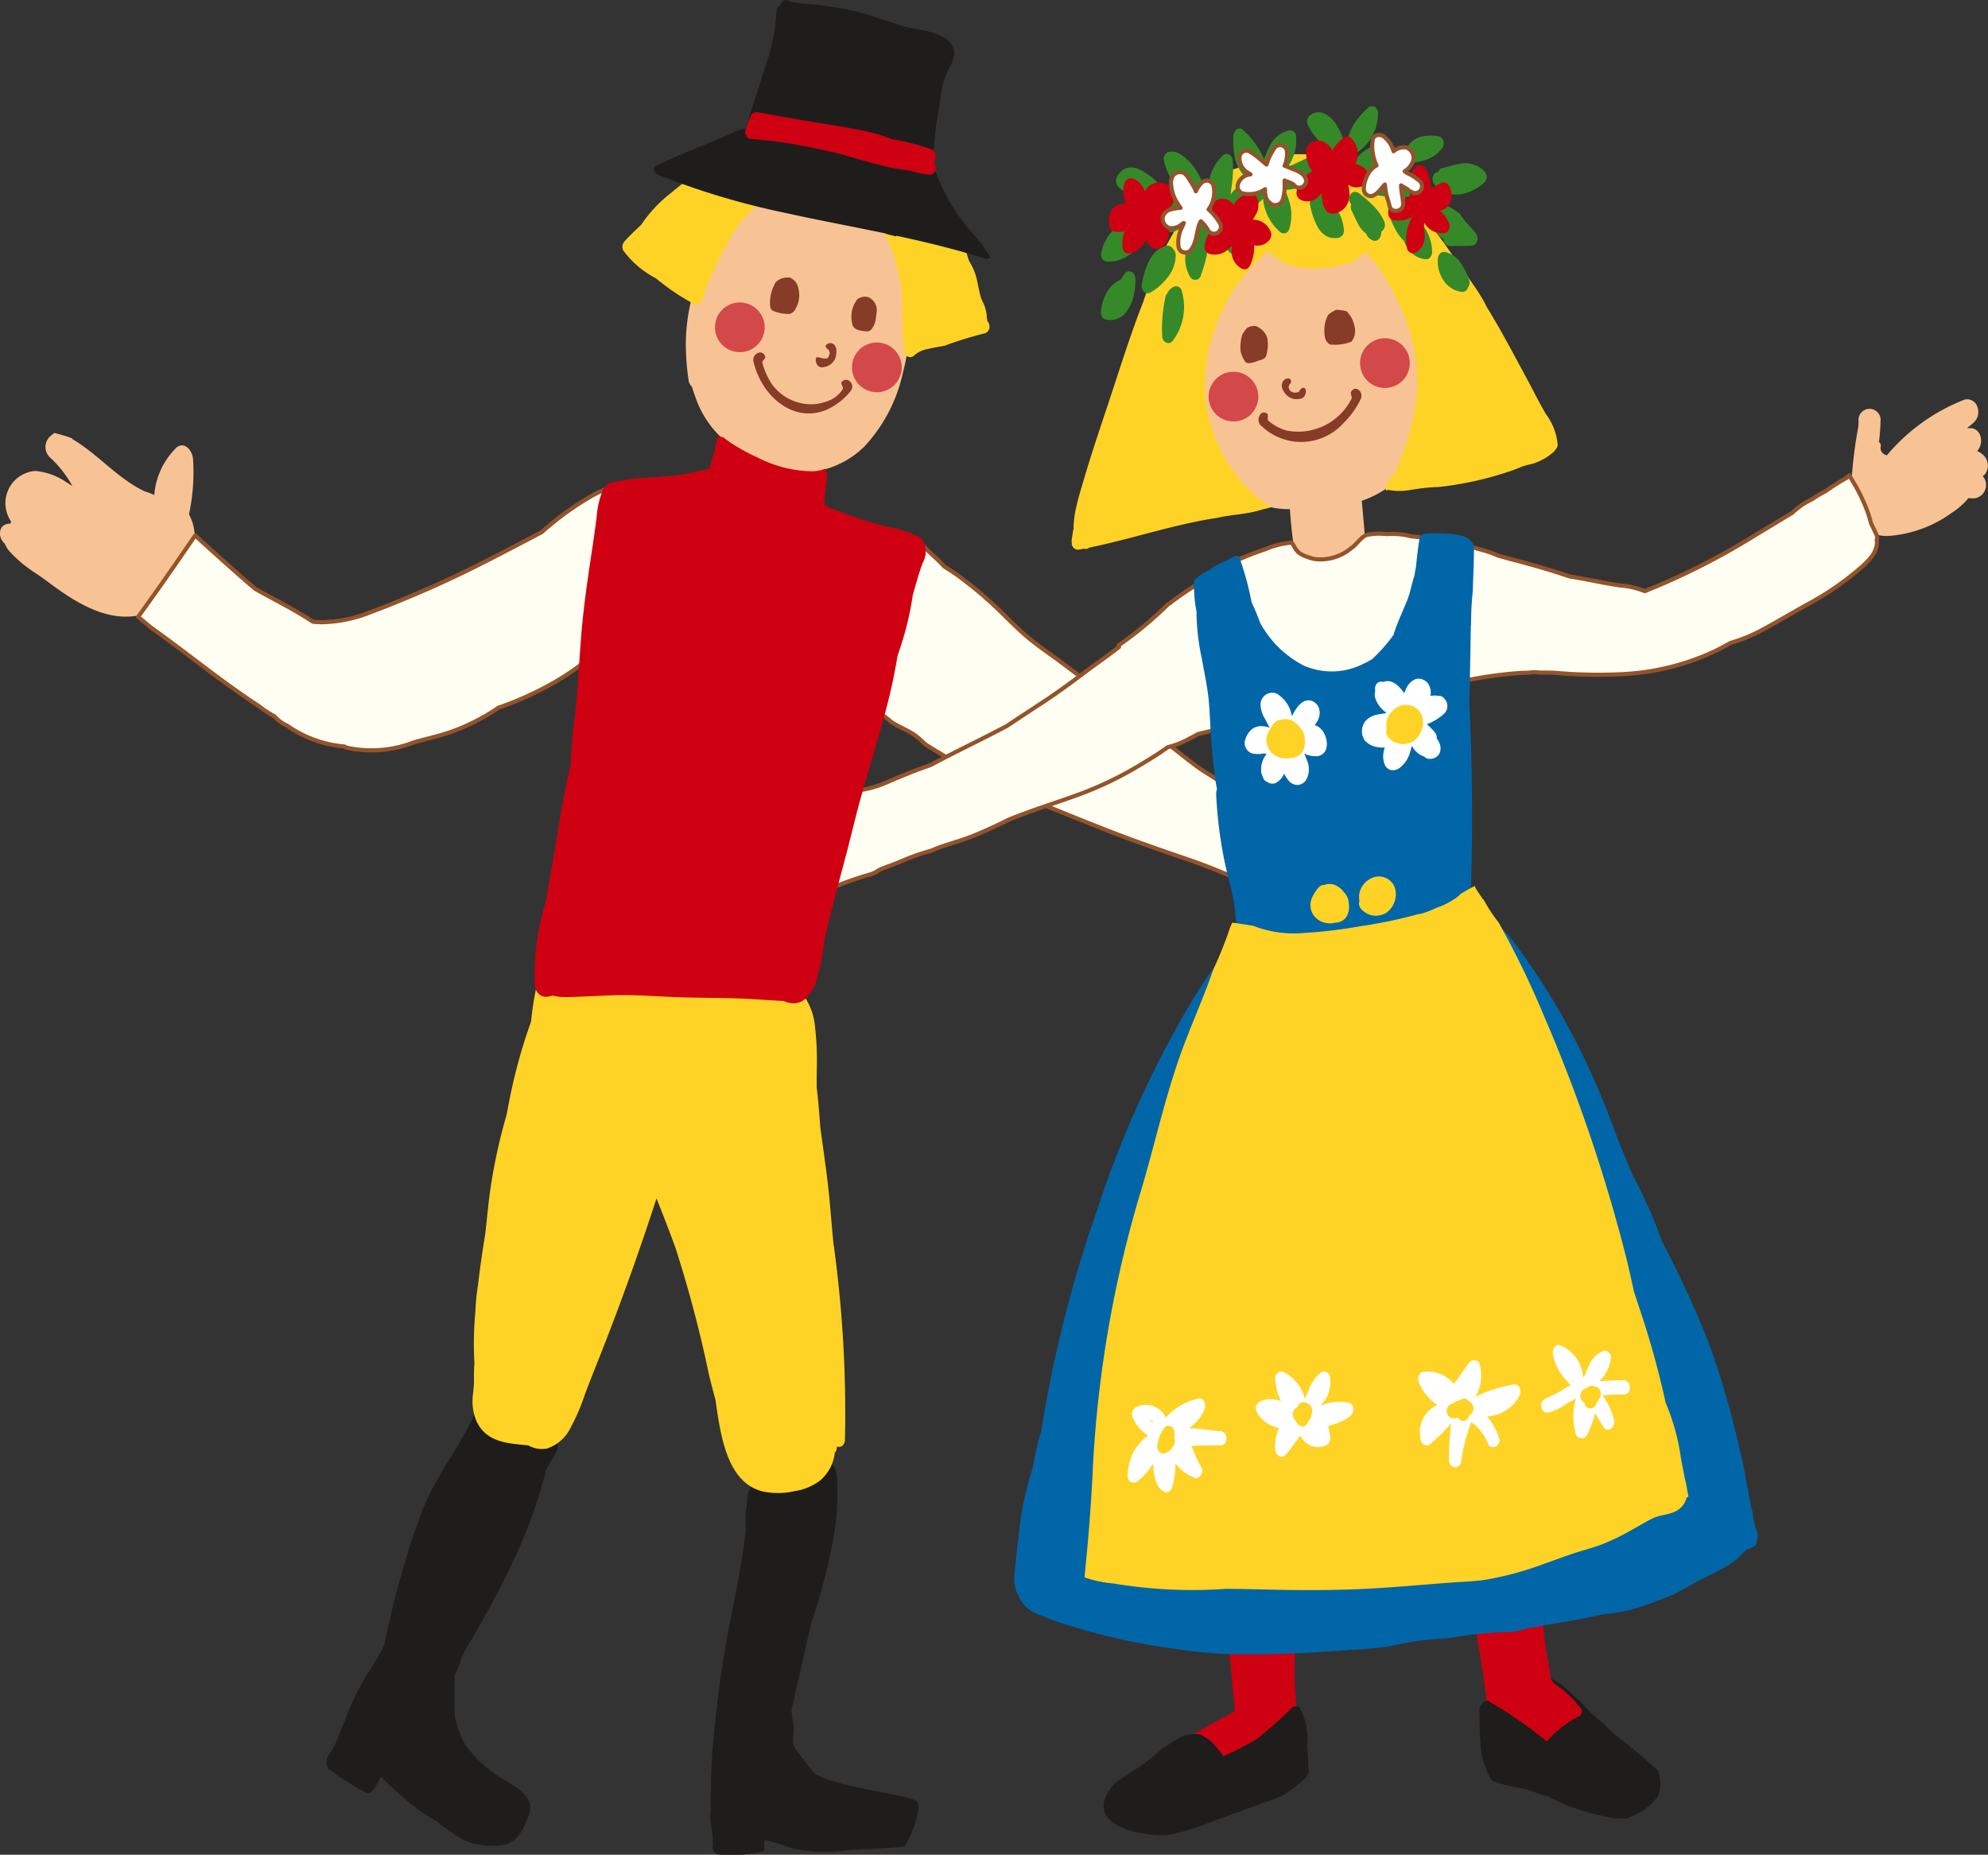
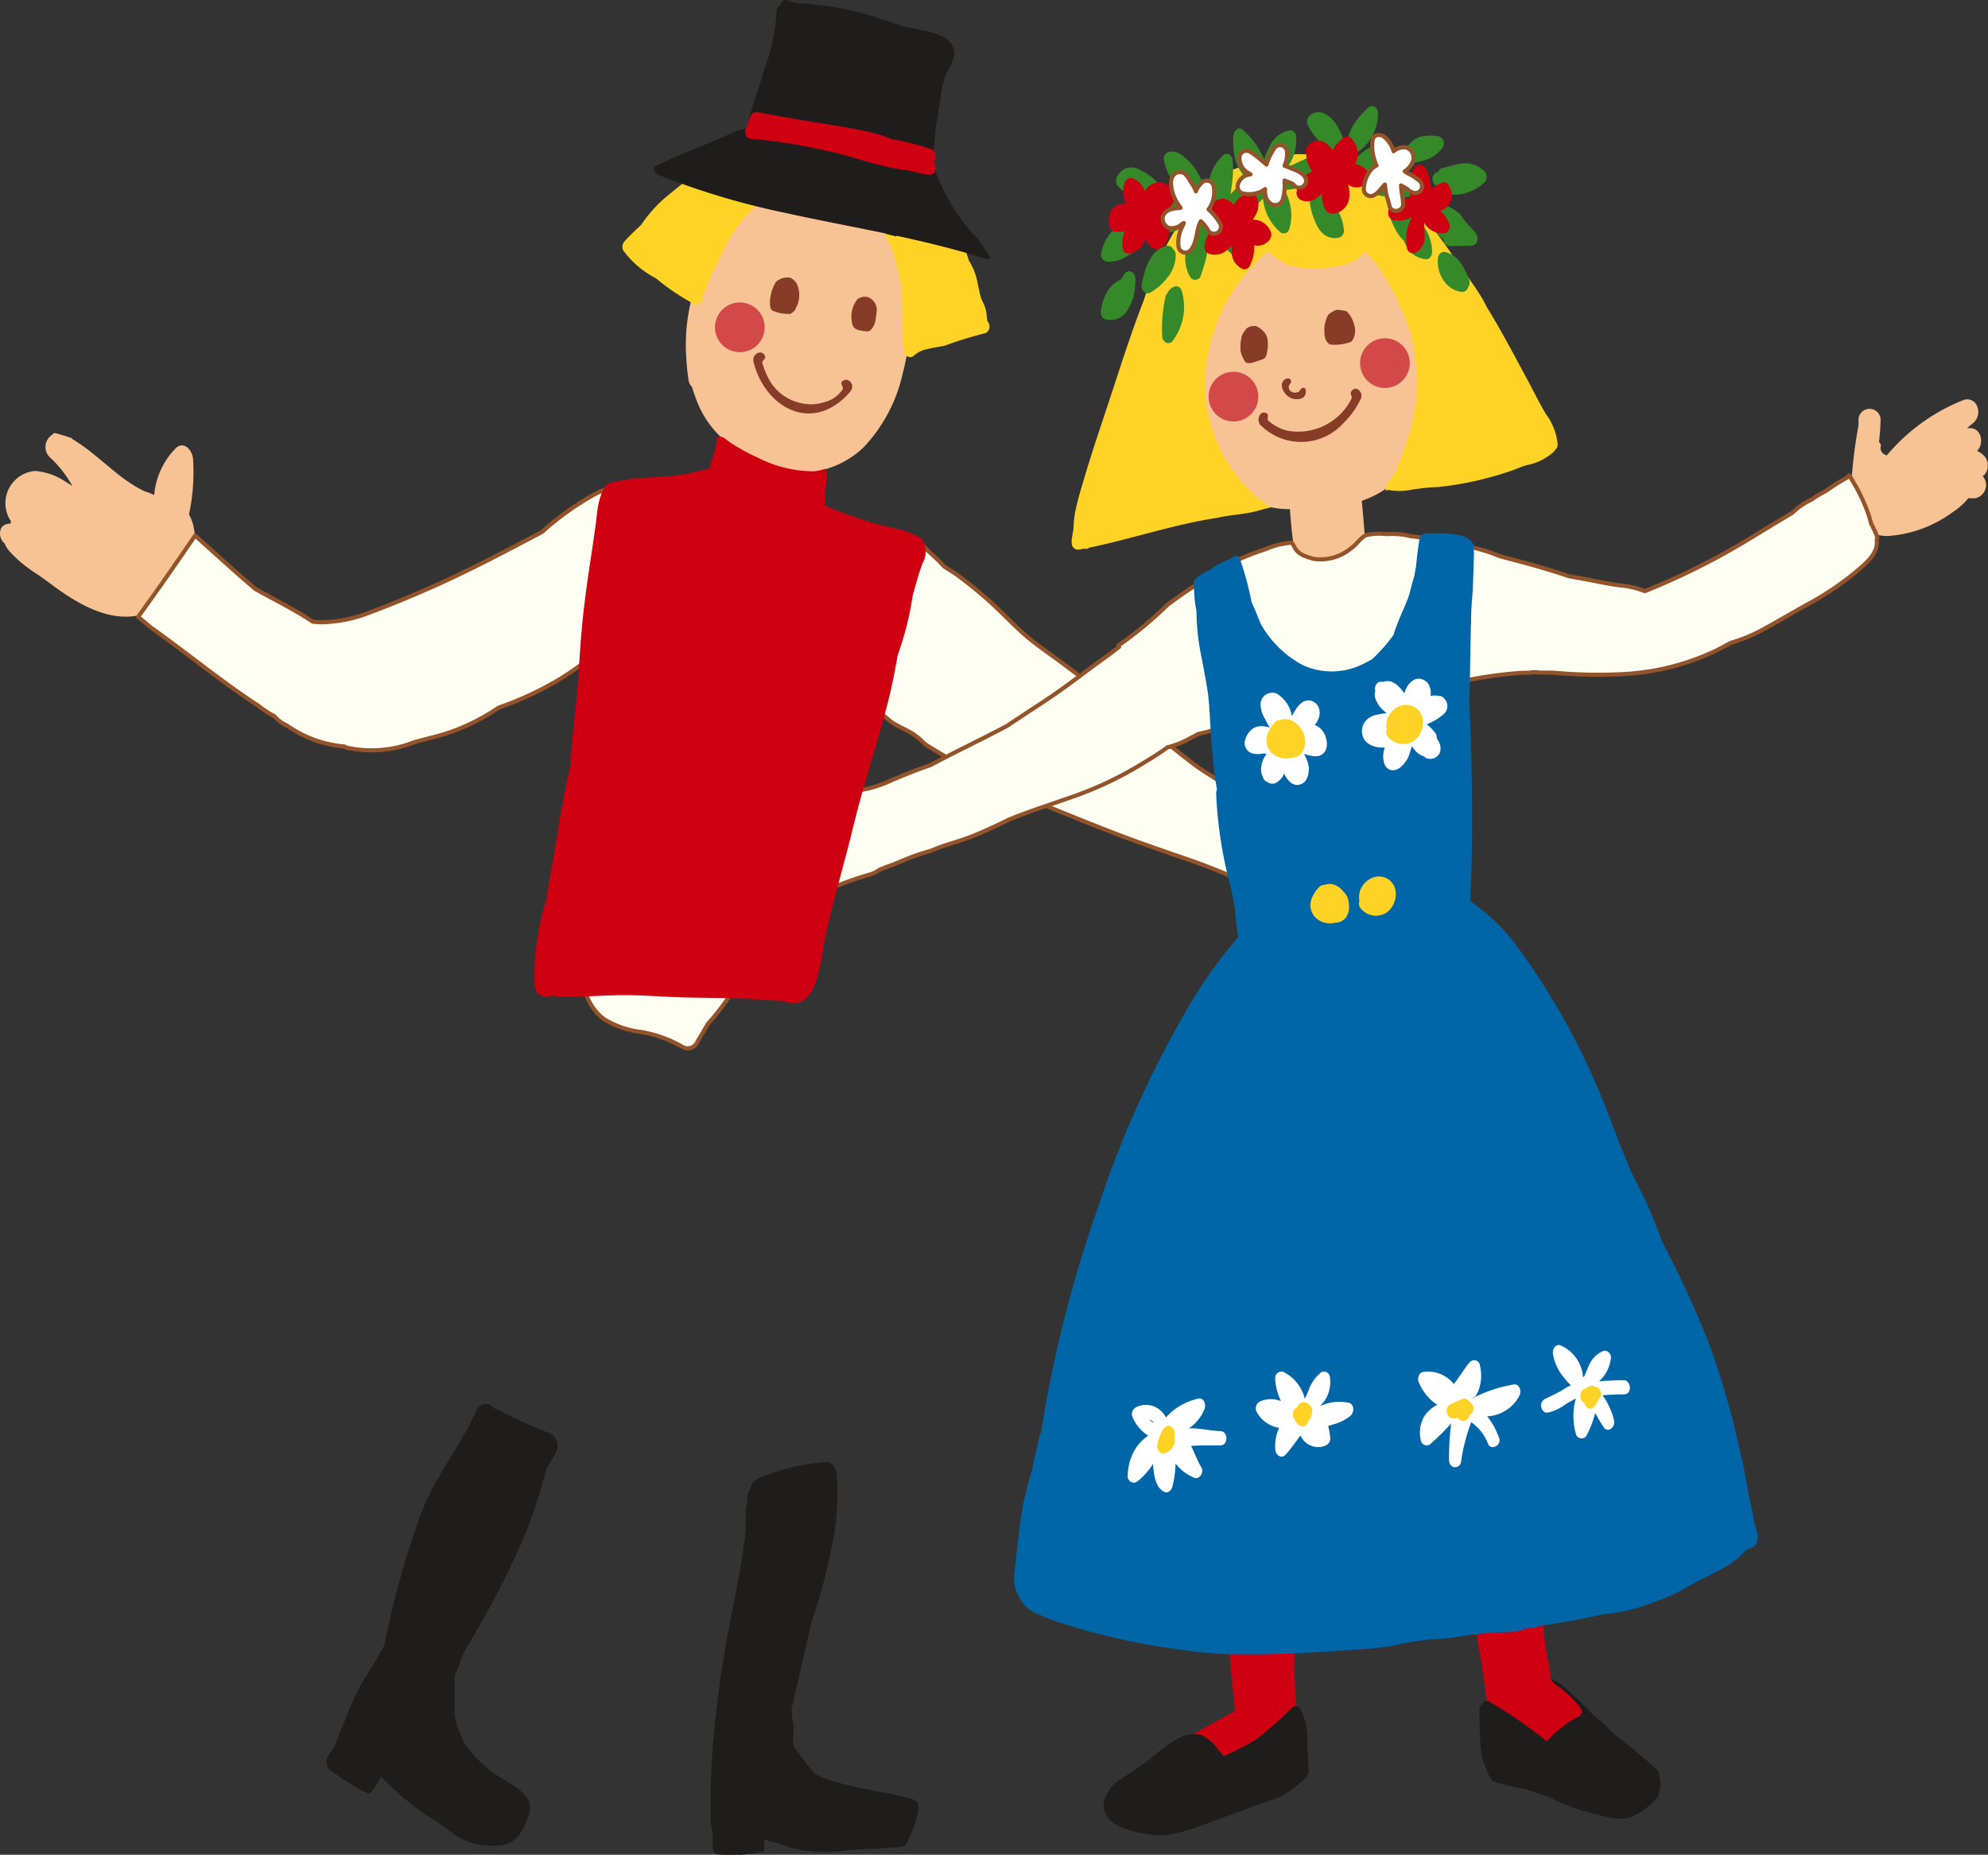
<svg xmlns="http://www.w3.org/2000/svg" id="グループ_6575" data-name="グループ 6575" width="120.749" height="112.668" viewBox="0 0 120.749 112.668">
  <rect x="0" y="0" width="120.749" height="112.668" fill="#333333" stroke="none" />
  <defs>
    <clipPath id="clip-path">
      <rect id="長方形_3189" data-name="長方形 3189" width="120.749" height="112.668" fill="none" />
    </clipPath>
  </defs>
  <g id="グループ_6089" data-name="グループ 6089" transform="translate(0)" clip-path="url(#clip-path)">
    <path id="パス_11919" data-name="パス 11919" d="M11.722,73.36a3.206,3.206,0,0,0-.242-.592,12.176,12.176,0,0,0,.243-3.39c-.051-.529-.545-1.052-1-.675a4.559,4.559,0,0,0-1.355,2.889,3.063,3.063,0,0,0-.349-.149c-.078-.036-.212-.061-.282-.1-1.462-.712-2.507-1.913-3.86-2.843-.146-.1-.292-.192-.44-.284a.223.223,0,0,1-.076-.076,9.092,9.092,0,0,0-1.065-.32c-.073.059-.145.118-.215.178a.875.875,0,0,0,0,1.35,6.782,6.782,0,0,1,1.317,1.7c-.128-.086-.257-.171-.389-.249a3.907,3.907,0,0,0-1.871-.671A1.963,1.963,0,0,0,.612,73.1c.018.031.04.059.059.089,0,.014-.008.029-.011.043s-.011.061-.017.092c-.342.009-.632.148-.643.589a.786.786,0,0,0,.285.622,1.635,1.635,0,0,0,.375.561,7.645,7.645,0,0,0,.682.647,11.247,11.247,0,0,0,.988.706c.389.265.764.557,1.148.832,1.423,1.013,3.067,1.913,4.777,1.653A3.766,3.766,0,0,0,10.4,77.8a2,2,0,0,0,.546-.852,3.881,3.881,0,0,0,.678-1.319,3.993,3.993,0,0,0,.1-2.265" transform="translate(0 -41.52)" fill="#f8c394" />
    <path id="パス_11920" data-name="パス 11920" d="M121.017,35.375a8.94,8.94,0,0,0-.867-3.311c-.015-.129-.028-.258-.05-.388a.684.684,0,0,0-.571-.56,5.044,5.044,0,0,0-3.421-1.733,7.979,7.979,0,0,0-.969-.048,3.311,3.311,0,0,0-1.7-.25,4.537,4.537,0,0,0-3.065,1.746,6.538,6.538,0,0,0-.667,1.063,11.357,11.357,0,0,0-2.271,7.515,14.678,14.678,0,0,0,.147,1.482.645.645,0,0,0,.2.388c.067.223.142.439.217.643a6.023,6.023,0,0,0,1.868,2.706c-.05.159-.1.318-.14.48a12.459,12.459,0,0,0-.62,3.658.807.807,0,0,0,.2.542c-.083.187-.162.376-.232.568a.89.89,0,0,0,.172,1.008.6.6,0,0,0,.875-.061c.079-.095.152-.194.226-.293.017.016.032.032.05.047.043.034.089.067.134.1a.786.786,0,0,0,.482.6.566.566,0,0,0,.579-.151c.02,0,.041.006.061.007a.633.633,0,0,0,.974-.218c.017-.033.034-.067.051-.1l.021-.014c0,.011,0,.019,0,.035a.649.649,0,0,0,1.286,0c.235-1.442.958-2.765,1.156-4.213a.571.571,0,0,0,.648-.182.735.735,0,0,0,.095-.148,5.491,5.491,0,0,0,2.359-1.363,9.521,9.521,0,0,0,2.332-4.4,15.217,15.217,0,0,0,.446-5.152" transform="translate(-65.759 -17.791)" fill="#f8c394" />
    <path id="パス_11921" data-name="パス 11921" d="M201.25,42.4a8.9,8.9,0,0,0-.739-2.014,19.316,19.316,0,0,0-3.195-4.941c-1.008-1.083-2.717-2.349-3.912-.861-.039.049-.072.1-.107.153a3.649,3.649,0,0,0-.561.118,6.7,6.7,0,0,0-3.238,2.477c-1.826,2.4-3.038,6.076-2.092,9.254.519,1.743,1.412,3.609,2.816,4.417a5.265,5.265,0,0,0,2.65.682,30.841,30.841,0,0,0,.5,3.871,1.925,1.925,0,0,0,.095.8,1.279,1.279,0,0,0,.171.31.892.892,0,0,0-.106,1.21,3.53,3.53,0,0,0,.522.46.763.763,0,0,0,.321.714c1.443.76,3.267-.387,3.957-1.966.009-.014.018-.027.027-.042l-.008,0c.026-.061.053-.121.075-.183a.815.815,0,0,0-.386-.922.58.58,0,0,0-.34-.053c-.007-.009-.012-.018-.019-.026s-.014-.013-.021-.02a1.361,1.361,0,0,0-.008-.28c-.18-1.388-.278-2.986-.418-4.38a6.041,6.041,0,0,0,4.005-4.639,10.623,10.623,0,0,0,.005-4.14" transform="translate(-114.523 -20.756)" fill="#f8c394" />
    <path id="パス_11922" data-name="パス 11922" d="M297.844,67.2c.042-.033.084-.063.125-.1a.875.875,0,0,0-.135-1.228,1.253,1.253,0,0,0-.325-.2c.442-.468.26-1.362-.4-1.391-.074,0-.147,0-.219,0,.125-.1.247-.194.366-.3a.867.867,0,0,0,.273-.976.648.648,0,0,0-.787-.453,11.65,11.65,0,0,0-4.71,3.377.446.446,0,0,1-.365-.587.343.343,0,0,0-.119-.219c.04-.328.071-.657.084-.98q.008-.138.01-.276a.672.672,0,1,0-1.333,0c0,.1-.007.191-.01.287a27.985,27.985,0,0,0-.456,4.061,1.149,1.149,0,0,0,.073.316.972.972,0,0,0,.058.622,1.761,1.761,0,0,0,.186.3,1.753,1.753,0,0,0,.553.948,2.187,2.187,0,0,0,1.558.418,7.465,7.465,0,0,0,3.706-1.4,4.412,4.412,0,0,0,1.007-.887,2.131,2.131,0,0,0,.4.008.818.818,0,0,0,.472-1.335l0,0" transform="translate(-177.421 -38.274)" fill="#f8c394" />
    <path id="パス_11923" data-name="パス 11923" d="M123.832,249.682c-.185-.469-5.112-.906-6.281-1.783-.365-.422-.8-1.013-1.144-1.462-.286-.368-.029-1.123-.142-1.6a3.779,3.779,0,0,1-.093-.839c.41-1.77.8-3.544,1.226-5.309.072-.219.145-.438.214-.659a34.175,34.175,0,0,0,.992-3.846,15.394,15.394,0,0,0,.309-4.393c-.041-.407-.272-.8-.667-.782a12.811,12.811,0,0,0-4.114.994.785.785,0,0,0-.479.658.8.8,0,0,0-.163.508c0,.071-.005.142-.006.214a5.988,5.988,0,0,0-.094,1.667c-.176,1.813-.555,3.6-.9,5.376a69.75,69.75,0,0,0-1.092,7.683,41.5,41.5,0,0,0-.139,4.156.6.6,0,0,0-.025.136c-.033.547.172,1.061.143,1.6a.411.411,0,0,0,.031.18,1.027,1.027,0,0,0-.022.109c-.04.276.1.546.356.549a8.333,8.333,0,0,0,2.708-.189c.1-.036.036-.414.06-.54.01-.051.019-.1.028-.152a10.031,10.031,0,0,1,1.374.415,6.214,6.214,0,0,0,1.189.247,9.055,9.055,0,0,0,2.3-.013c.7-.115,3.54-.135,3.648-.292.325-.473,1-2.072.781-2.631" transform="translate(-68.09 -140.19)" fill="#1e1d1b" />
    <path id="パス_11924" data-name="パス 11924" d="M64.679,221.676a29.706,29.706,0,0,1-3.117-1.412.627.627,0,0,0-.244-.081.608.608,0,0,0-1.078.1c-.972,2.206-2.5,3.984-3.362,6.269a52.54,52.54,0,0,0-2.147,7.572c-.028.129-.051.26-.078.389l-.027.073c-.139.252-.278.5-.416.757-.379.619-.773,1.226-1.122,1.869a16.427,16.427,0,0,0-.8,1.8c-.222.557-.449,1.111-.675,1.666-.11.215-.326.477-.437.691a.809.809,0,0,0,.058.682,13.144,13.144,0,0,0,1.241.849,11.033,11.033,0,0,0,1.141.652c.325.091.753-.935.82-1,.09.084.18.169.267.253a18.859,18.859,0,0,0,2.092,1.8,9.81,9.81,0,0,0,1.022.64,5.472,5.472,0,0,0,.684.513,5.335,5.335,0,0,0,1.078.679,4.422,4.422,0,0,0,2.144.273c.808-.11,1.286-.6,1.715-1.91.4-1.215-1.235-1.827-2.066-2.417a8.229,8.229,0,0,1-1.8-1.755,6.3,6.3,0,0,1-.648-1.743c-.022-.105-.019-2.5,0-2.543.279-.446.338-1,.607-1.447,1.015-1.692,1.983-3.428,2.837-5.239a29.914,29.914,0,0,0,2.111-5.789c.2-.341.4-.683.6-1.032a.839.839,0,0,0-.4-1.148" transform="translate(-31.298 -134.617)" fill="#1e1d1b" />
    <path id="パス_11925" data-name="パス 11925" d="M88.708,96.906c-.121-.992-.147-2.238-.869-2.861a1.914,1.914,0,0,0-.595-.584c-.419-.292-.861-.532-1.275-.835-.688-.5-1.349-1.061-2.031-1.577q-1.064-.806-2.121-1.625c-1.417-1.093-2.832-2.191-4.264-3.255-.687-.51-1.4-.983-2.051-1.551-.6-.525-1.164-1.115-1.747-1.67a24.224,24.224,0,0,0-1.907-1.622,11.008,11.008,0,0,0-1.238-.851c-.122-.128-.242-.257-.367-.38-.236-.234-.489-.445-.724-.679a2.53,2.53,0,0,0-.639-.543A36.235,36.235,0,0,0,64.9,77.653a7.608,7.608,0,0,0-2.692-.262,11.116,11.116,0,0,0-4.363-.766c-.3-.076-.6-.152-.9-.223-.408-.1-.82-.186-1.221-.315-.287-.092-.57-.2-.857-.288l-.09-.028a12.179,12.179,0,0,0-1.277-.481,3.9,3.9,0,0,0-.453-.029,1.7,1.7,0,0,0-.731,0,3.513,3.513,0,0,0-1.55.244,7.514,7.514,0,0,0-1.526.634,17.783,17.783,0,0,0-2.944,2.1l-.138.125c-2.328,1.225-4.651,2.464-7.045,3.5-1.108.481-2.228.95-3.355,1.366a8.381,8.381,0,0,1-2.935.615c-.191,0-.383-.012-.575-.029-1.117-.747-2.327-1.331-3.493-1.991-.958-.791-3.618-3.205-3.658-3.252-1.139,1.667-2.287,3.325-3.47,4.949l.014.007c.257.207.509.42.762.633.6.429,1.2.871,1.792,1.317,1.551,1.166,3.108,2.38,4.733,3.435a6.582,6.582,0,0,0,.984.647,2.171,2.171,0,0,0,.766.565,7.073,7.073,0,0,0,3.437,1.262l.06.008a.356.356,0,0,0,.117.066,7.059,7.059,0,0,0,4.1-.325c.633-.18,1.275-.324,1.9-.517a11.818,11.818,0,0,0,1.979-.832,11.432,11.432,0,0,0,1.249-.753,19.654,19.654,0,0,0,3.364-1.523,15.214,15.214,0,0,0,3.53-2.775c-.312,3.088-.69,6.169-1.034,9.253-.3,2.672-.809,5.326-.955,8.019-.109,2-.132,4.763,1.525,5.959a5.371,5.371,0,0,0,2.158.754,7.6,7.6,0,0,1,2.569.909.631.631,0,0,0,.913-.28q.329-.564.661-1.125a13.5,13.5,0,0,0,2.168-3.208c.413-.788.791-1.6,1.153-2.422,1.053-1.825,2.076-3.674,3.015-5.584s1.7-3.886,2.605-5.8c.311-.661.626-1.32.938-1.981.069.051.139.1.211.144h0a.206.206,0,0,1,.278-.05,6.221,6.221,0,0,1,.768.587.18.18,0,0,1,.029.014c.409.269.859.438,1.273.7a3.922,3.922,0,0,1,.579.47l.185.17c.988.639,2.021,1.179,3.018,1.8.224.139.446.282.667.425,2.584,1.08,5.172,2.154,7.776,3.164,1.557.6,3.129,1.135,4.7,1.676,1.157.4,2.286.9,3.426,1.354-.072-.931-.227-1.862-.338-2.775M87.889,98.2a4.827,4.827,0,0,1-.067-.783q.159.859.279,1.726c-.075-.313-.153-.625-.212-.943" transform="translate(-13.241 -46.047)" fill="#fffef2" />
    <path id="パス_11926" data-name="パス 11926" d="M88.708,96.906c-.121-.992-.147-2.238-.869-2.861a1.914,1.914,0,0,0-.595-.584c-.419-.292-.861-.532-1.275-.835-.688-.5-1.349-1.061-2.031-1.577q-1.064-.806-2.121-1.625c-1.417-1.093-2.832-2.191-4.264-3.255-.687-.51-1.4-.983-2.051-1.551-.6-.525-1.164-1.115-1.747-1.67a24.224,24.224,0,0,0-1.907-1.622,11.008,11.008,0,0,0-1.238-.851c-.122-.128-.242-.257-.367-.38-.236-.234-.489-.445-.724-.679a2.53,2.53,0,0,0-.639-.543A36.235,36.235,0,0,0,64.9,77.653a7.608,7.608,0,0,0-2.692-.262,11.116,11.116,0,0,0-4.363-.766c-.3-.076-.6-.152-.9-.223-.408-.1-.82-.186-1.221-.315-.287-.092-.57-.2-.857-.288l-.09-.028a12.179,12.179,0,0,0-1.277-.481,3.9,3.9,0,0,0-.453-.029,1.7,1.7,0,0,0-.731,0,3.513,3.513,0,0,0-1.55.244,7.514,7.514,0,0,0-1.526.634,17.783,17.783,0,0,0-2.944,2.1l-.138.125c-2.328,1.225-4.651,2.464-7.045,3.5-1.108.481-2.228.95-3.355,1.366a8.381,8.381,0,0,1-2.935.615c-.191,0-.383-.012-.575-.029-1.117-.747-2.327-1.331-3.493-1.991-.958-.791-3.618-3.205-3.658-3.252-1.139,1.667-2.287,3.325-3.47,4.949l.014.007c.257.207.509.42.762.633.6.429,1.2.871,1.792,1.317,1.551,1.166,3.108,2.38,4.733,3.435a6.582,6.582,0,0,0,.984.647,2.171,2.171,0,0,0,.766.565,7.073,7.073,0,0,0,3.437,1.262l.06.008a.356.356,0,0,0,.117.066,7.059,7.059,0,0,0,4.1-.325c.633-.18,1.275-.324,1.9-.517a11.818,11.818,0,0,0,1.979-.832,11.432,11.432,0,0,0,1.249-.753,19.654,19.654,0,0,0,3.364-1.523,15.214,15.214,0,0,0,3.53-2.775c-.312,3.088-.69,6.169-1.034,9.253-.3,2.672-.809,5.326-.955,8.019-.109,2-.132,4.763,1.525,5.959a5.371,5.371,0,0,0,2.158.754,7.6,7.6,0,0,1,2.569.909.631.631,0,0,0,.913-.28q.329-.564.661-1.125a13.5,13.5,0,0,0,2.168-3.208c.413-.788.791-1.6,1.153-2.422,1.053-1.825,2.076-3.674,3.015-5.584s1.7-3.886,2.605-5.8c.311-.661.626-1.32.938-1.981.069.051.139.1.211.144h0a.206.206,0,0,1,.278-.05,6.221,6.221,0,0,1,.768.587.18.18,0,0,1,.029.014c.409.269.859.438,1.273.7a3.922,3.922,0,0,1,.579.47l.185.17c.988.639,2.021,1.179,3.018,1.8.224.139.446.282.667.425,2.584,1.08,5.172,2.154,7.776,3.164,1.557.6,3.129,1.135,4.7,1.676,1.157.4,2.286.9,3.426,1.354C88.974,98.75,88.819,97.819,88.708,96.906ZM87.889,98.2a4.827,4.827,0,0,1-.067-.783q.159.859.279,1.726C88.026,98.83,87.947,98.519,87.889,98.2Z" transform="translate(-13.241 -46.047)" fill="none" stroke="#94542b" stroke-linecap="round" stroke-linejoin="round" stroke-width="0.25" />
-     <path id="パス_11927" data-name="パス 11927" d="M95.941,165.945c-.1-.985-.173-1.972-.269-2.958-.1-1.019-.242-2.031-.382-3.043-.055-.4-.112-.8-.164-1.2-.051-.785-.118-1.569-.21-2.349-.007-.426,0-.852.005-1.277a17.537,17.537,0,0,0-.108-2.423,3.9,3.9,0,0,0-.721-1.954.307.307,0,0,0-.273-.126.7.7,0,0,0-.89-.264.394.394,0,0,0-.243.3,1.982,1.982,0,0,0-.349-.09c-.014-.035-.027-.071-.041-.107a.637.637,0,0,0-.753-.36c-.067.018-.135.031-.2.045a.739.739,0,0,0-.648-.588c-1.767-.118-3.53-.323-5.3-.448-.847-.06-1.7-.111-2.548-.094a8.914,8.914,0,0,0-.984.065.654.654,0,0,0-1.218-.177.518.518,0,0,0-.451-.026c-.051.019-.1.042-.149.064.028-.209.051-.42.066-.633a.743.743,0,0,0-.578-.768.608.608,0,0,0-.585.262.73.73,0,0,0-.519.527,17.542,17.542,0,0,0-.861,4.037A32.623,32.623,0,0,0,76.2,157.4c-.041.2-.078.4-.117.607l-.065.239A32.995,32.995,0,0,0,75,163.25c-.079.713-.146,1.379-.221,2.041-.169,1.026-.319,2.057-.439,3.092a13.176,13.176,0,0,0-.156,1.547c0,.014,0,.029,0,.043a20.681,20.681,0,0,0-.059,3.175c0,.025-.008.05-.01.076-.022.376-.021.752-.016,1.128-.017.214-.038.429-.06.645a3.1,3.1,0,0,0,.2,1.622c.534,1.181,1.643,1.342,2.659,1.445l.5.05a1.672,1.672,0,0,0,1.153.186,2.478,2.478,0,0,0,1.435-1.3,12.394,12.394,0,0,0,.835-1.947c.375-1.012.786-2.007,1.177-3.01q1.721-4.412,3.186-8.933c.4,1.012.8,2.022,1.165,3.048a74.131,74.131,0,0,1,2.007,7.6c.127.53.264,1.055.407,1.577.314,2.206.71,5.089,2.925,5.589a4.572,4.572,0,0,0,1.909-.036,3.393,3.393,0,0,0,1.524-.641,2.593,2.593,0,0,0,.893-1.7.34.34,0,0,0,.11-.213c.006-.051.01-.1.016-.152.211.086.47-.054.489-.4a74.807,74.807,0,0,0-.683-11.846" transform="translate(-45.308 -90.313)" fill="#ffd326" />
    <path id="パス_11928" data-name="パス 11928" d="M190.712,78.366a.471.471,0,0,0-.033-.33c-.109-.232-.22-.462-.329-.694a6.246,6.246,0,0,0-.215-.711,10.976,10.976,0,0,0-.686-1.481c-.024-.045-.385-.641-.4-.693a.558.558,0,0,0-.152.138.058.058,0,0,1-.017.01,12.989,12.989,0,0,0-1.287.816,5.973,5.973,0,0,0-.822.488,4.555,4.555,0,0,0-1.205.83c-.781.464-1.559.94-2.337,1.41a42.674,42.674,0,0,1-6.611,3.341,5.192,5.192,0,0,0-1.488-.347c-.707-.093-1.407-.244-2.109-.378-.327-.062-.656-.118-.985-.174-1.064-.363-2.138-.674-3.222-.958-.361-.094-.723-.191-1.083-.294a7.2,7.2,0,0,0-1.053-.369,25.343,25.343,0,0,0-4.287-.816,3.247,3.247,0,0,0-.49-.1,5.18,5.18,0,0,0-.984-.029,3.764,3.764,0,0,0-1.2.051c-.38.165-.581.563-.93.8a2.9,2.9,0,0,1-2.233.661,3.919,3.919,0,0,1-.726-.244c-.5-.263-.458-.555-.671-.75a5,5,0,0,0-1.571.394,17.513,17.513,0,0,0-1.819.712c-.05.025-.1.052-.148.078l-.074.036a7.406,7.406,0,0,0-1.443.9l-.065.051a.445.445,0,0,0-.073.035,22.177,22.177,0,0,0-2.187,1.464l-.036.027-.058.026a22.819,22.819,0,0,1-3.026,2.514c.007.035.016.069.024.1l-.252.194c-.608.47-1.238.9-1.851,1.364-.8.6-1.6,1.191-2.428,1.737-.762.5-1.525,1-2.286,1.508-.941.5-1.893.973-2.845,1.449q-.879.44-1.749.906c-.261.1-.524.188-.783.285-.568.213-1.127.443-1.688.682a6.966,6.966,0,0,1-1.66.543.4.4,0,0,0-.356.318c-.061.337-.176.658-.206,1-.362.249-.723.5-1.078.764a.491.491,0,0,0-.133.593,1.938,1.938,0,0,1,.094.283c.012.048.021.1.03.145,0,.016.005.033.007.05,0,0,0,0,0,.021,0,.052,0,.1,0,.156,0,.011,0,.063-.005.08a1.659,1.659,0,0,1-.049.219.237.237,0,0,0-.007.025l-.011.025c-.016.038-.033.075-.05.111s-.038.073-.058.109l-.038.064a2.3,2.3,0,0,1-.139.188c-.564.4-1.122.8-1.66,1.243a.5.5,0,0,0-.114.6c-.19.364.113.868.481.625a20.49,20.49,0,0,1,3.8-1.492c.086-.036.172-.074.258-.111a1.71,1.71,0,0,1,.429-.231c.311-.127.629-.229.939-.36.468-.2.932-.392,1.412-.542.184-.057.368-.114.553-.162l.427-.175c.09-.034.18-.066.272-.1.653-.215,1.306-.4,1.949-.662s1.3-.564,1.934-.88l.142-.072.19-.076c1.311-.527,2.65-.94,3.973-1.419a21.513,21.513,0,0,0,3.751-1.784c.592-.354,1.189-.711,1.753-1.126a5.447,5.447,0,0,0,1.369-.546c.158-.081.32-.165.478-.258.436-.1.87-.208,1.3-.325.01.043.018.086.028.129.028.18.061.357.1.532q.063.422.123.844c.036.255.062.511.088.768,0,.055.01.111.014.166.065.787.057,1.575.1,2.363a55.5,55.5,0,0,0,.777,6.553c.182,1.044.4,2.088.522,3.144a4.459,4.459,0,0,0,.553,2.335,2.777,2.777,0,0,0,2.1.758,13.091,13.091,0,0,0,2.359,0,4.19,4.19,0,0,0,2.013-.3c.3-.05.593-.1.891-.123.146-.014.292-.02.439-.025l.091.016a.771.771,0,0,0,.408-.031,7.124,7.124,0,0,0,1.117-.091,2.147,2.147,0,0,0,.826-.332,1.862,1.862,0,0,0,1.179-.789,6.418,6.418,0,0,0,.837-3.42c.042-1.082-.034-2.161-.041-3.243q0-.415-.013-.83c.089-.815.123-1.634.133-2.46q.04-3.374.057-6.749c.005-.05.012-.1.016-.15.063-.661.112-1.323.192-1.981a25.173,25.173,0,0,1,3.39-.472q.257-.009.513-.015h0l.04-.007a2.093,2.093,0,0,1,.3-.023,1.9,1.9,0,0,1,.266.023c.318,0,.637,0,.954.013a29.425,29.425,0,0,0,4.183.078,14.863,14.863,0,0,0,5.61-1.421c.3-.146.59-.305.879-.47a9.665,9.665,0,0,0,2.078-.873c.854-.461,1.692-.966,2.543-1.437a17.81,17.81,0,0,0,3.306-2.266c.441-.4,1.056-.945.959-1.682,0-.006,0-.011,0-.016" transform="translate(-76.714 -45.58)" fill="#fffef2" />
    <path id="パス_11929" data-name="パス 11929" d="M190.712,78.366a.471.471,0,0,0-.033-.33c-.109-.232-.22-.462-.329-.694a6.246,6.246,0,0,0-.215-.711,10.976,10.976,0,0,0-.686-1.481c-.024-.045-.385-.641-.4-.693a.558.558,0,0,0-.152.138.058.058,0,0,1-.017.01,12.989,12.989,0,0,0-1.287.816,5.973,5.973,0,0,0-.822.488,4.555,4.555,0,0,0-1.205.83c-.781.464-1.559.94-2.337,1.41a42.674,42.674,0,0,1-6.611,3.341,5.192,5.192,0,0,0-1.488-.347c-.707-.093-1.407-.244-2.109-.378-.327-.062-.656-.118-.985-.174-1.064-.363-2.138-.674-3.222-.958-.361-.094-.723-.191-1.083-.294a7.2,7.2,0,0,0-1.053-.369,25.343,25.343,0,0,0-4.287-.816,3.247,3.247,0,0,0-.49-.1,5.18,5.18,0,0,0-.984-.029,3.764,3.764,0,0,0-1.2.051c-.38.165-.581.563-.93.8a2.9,2.9,0,0,1-2.233.661,3.919,3.919,0,0,1-.726-.244c-.5-.263-.458-.555-.671-.75a5,5,0,0,0-1.571.394,17.513,17.513,0,0,0-1.819.712c-.05.025-.1.052-.148.078l-.074.036a7.406,7.406,0,0,0-1.443.9l-.065.051a.445.445,0,0,0-.073.035,22.177,22.177,0,0,0-2.187,1.464l-.036.027-.058.026a22.819,22.819,0,0,1-3.026,2.514c.007.035.016.069.024.1l-.252.194c-.608.47-1.238.9-1.851,1.364-.8.6-1.6,1.191-2.428,1.737-.762.5-1.525,1-2.286,1.508-.941.5-1.893.973-2.845,1.449q-.879.44-1.749.906c-.261.1-.524.188-.783.285-.568.213-1.127.443-1.688.682a6.966,6.966,0,0,1-1.66.543.4.4,0,0,0-.356.318c-.061.337-.176.658-.206,1-.362.249-.723.5-1.078.764a.491.491,0,0,0-.133.593,1.938,1.938,0,0,1,.094.283c.012.048.021.1.03.145,0,.016.005.033.007.05,0,0,0,0,0,.021,0,.052,0,.1,0,.156,0,.011,0,.063-.005.08a1.659,1.659,0,0,1-.049.219.237.237,0,0,0-.007.025l-.011.025c-.016.038-.033.075-.05.111s-.038.073-.058.109l-.038.064a2.3,2.3,0,0,1-.139.188c-.564.4-1.122.8-1.66,1.243a.5.5,0,0,0-.114.6c-.19.364.113.868.481.625a20.49,20.49,0,0,1,3.8-1.492c.086-.036.172-.074.258-.111a1.71,1.71,0,0,1,.429-.231c.311-.127.629-.229.939-.36.468-.2.932-.392,1.412-.542.184-.057.368-.114.553-.162l.427-.175c.09-.034.18-.066.272-.1.653-.215,1.306-.4,1.949-.662s1.3-.564,1.934-.88l.142-.072.19-.076c1.311-.527,2.65-.94,3.973-1.419a21.513,21.513,0,0,0,3.751-1.784c.592-.354,1.189-.711,1.753-1.126a5.447,5.447,0,0,0,1.369-.546c.158-.081.32-.165.478-.258.436-.1.87-.208,1.3-.325.01.043.018.086.028.129.028.18.061.357.1.532q.063.422.123.844c.036.255.062.511.088.768,0,.055.01.111.014.166.065.787.057,1.575.1,2.363a55.5,55.5,0,0,0,.777,6.553c.182,1.044.4,2.088.522,3.144a4.459,4.459,0,0,0,.553,2.335,2.777,2.777,0,0,0,2.1.758,13.091,13.091,0,0,0,2.359,0,4.19,4.19,0,0,0,2.013-.3c.3-.05.593-.1.891-.123.146-.014.292-.02.439-.025l.091.016a.771.771,0,0,0,.408-.031,7.124,7.124,0,0,0,1.117-.091,2.147,2.147,0,0,0,.826-.332,1.862,1.862,0,0,0,1.179-.789,6.418,6.418,0,0,0,.837-3.42c.042-1.082-.034-2.161-.041-3.243q0-.415-.013-.83c.089-.815.123-1.634.133-2.46q.04-3.374.057-6.749c.005-.05.012-.1.016-.15.063-.661.112-1.323.192-1.981a25.173,25.173,0,0,1,3.39-.472q.257-.009.513-.015h0l.04-.007a2.093,2.093,0,0,1,.3-.023,1.9,1.9,0,0,1,.266.023c.318,0,.637,0,.954.013a29.425,29.425,0,0,0,4.183.078,14.863,14.863,0,0,0,5.61-1.421c.3-.146.59-.305.879-.47a9.665,9.665,0,0,0,2.078-.873c.854-.461,1.692-.966,2.543-1.437a17.81,17.81,0,0,0,3.306-2.266c.441-.4,1.056-.945.959-1.682C190.716,78.377,190.714,78.372,190.712,78.366Z" transform="translate(-76.714 -45.58)" fill="none" stroke="#94542b" stroke-linecap="round" stroke-linejoin="round" stroke-width="0.25" />
    <path id="パス_11930" data-name="パス 11930" d="M107.266,74.593a5.968,5.968,0,0,0-1.678-.633,18.68,18.68,0,0,1-3.044-.918,9.323,9.323,0,0,1-1.1-.423c-.138.02-.1-.365-.082-.43-.024,0,.059-.622.067-.943.018-.083.039-.164.053-.248a.928.928,0,0,0-.107-.649,2.343,2.343,0,0,1-.763.154,7.479,7.479,0,0,1-3.317-.828,11.41,11.41,0,0,1-1.542-.833,6.565,6.565,0,0,1-.565-.408c-.031-.006-.062-.015-.093-.021a.856.856,0,0,0-.277,0,.312.312,0,0,1,0,.079c0,.023-.007.046-.009.069h0l0,.007a12.444,12.444,0,0,1-.479,1.795c-.17.02-.338.056-.491.089-.215.045-.428.1-.641.154l-.2.047c-.266.035-.532.078-.8.116-.382.034-.766.058-1.147.1a11.5,11.5,0,0,0-2.715.342c-.164.054-.282.115-.329.26l-.036.011a2.064,2.064,0,0,0-.112.206,5.215,5.215,0,0,0-.357,1.571c-.1.829-.226,1.654-.351,2.479-.246,1.625-.472,3.242-.6,4.887-.121,1.612-.209,3.226-.39,4.832-.107.956-.2,1.913-.247,2.873-.3,1.328-.571,2.666-.771,4.019-.2,1.333-.471,2.648-.672,3.98-.012.075-.022.153-.034.23a15.011,15.011,0,0,0-.7,5.094c.029.537.4.851.844.754l.256-.058a2.342,2.342,0,0,0,.465.081,7.8,7.8,0,0,0,.957-.006c1.049-.033,2.1-.109,3.15-.1,1.118.014,2.235.107,3.354.135,1.143.029,2.286.029,3.428.068.89.031,1.779.112,2.669.151a1.456,1.456,0,0,0,.6.143c.695,0,1.137-.648,1.371-1.34a13.25,13.25,0,0,0,.444-2.092c.142-.859.358-1.7.572-2.534.272-1.067.561-2.129.84-3.193.262-1,.5-2.008.767-3,.517-1.914,1.129-3.792,1.628-5.714a33.048,33.048,0,0,0,.692-3.233c.16-.462.309-.929.443-1.405a17.733,17.733,0,0,0,.482-2.277c.19-.655.361-1.319.6-1.955a1.4,1.4,0,0,0-.052-1.483" transform="translate(-51.26 -41.873)" fill="#ce0011" />
    <path id="パス_11931" data-name="パス 11931" d="M187.712,226.089c-.851-1.62-2.816-.55-3.985-.156a.614.614,0,0,0-.2.112.674.674,0,0,0-.7.752,33.211,33.211,0,0,0,.373,4.2c.189,1.4.343,2.787.446,4.2.161,2.207.34,4.412.577,6.609-1.981,1.107-4.075,2.111-5.639,3.96a.894.894,0,0,0,0,1.105,2.916,2.916,0,0,0,2.789.783,11.227,11.227,0,0,0,3.137-1.042,5.142,5.142,0,0,0,2.364-1.682,4.506,4.506,0,0,0,.266-.485,2.356,2.356,0,0,0,.416-1.02c.022-.125.036-.251.052-.377a4.288,4.288,0,0,0,.337-1.527,25.484,25.484,0,0,1-.082-3.242c.022-1.128,0-2.256,0-3.384-.006-1.211.048-2.42.042-3.632,0-.608-.009-1.21.041-1.816a1.943,1.943,0,0,0-.013-.46,5.16,5.16,0,0,0-.224-2.9" transform="translate(-109.21 -137.874)" fill="#ce0011" />
    <path id="パス_11932" data-name="パス 11932" d="M237.052,240.09a7.892,7.892,0,0,0-1.626-1.728c-.157-.133-.32-.263-.484-.388a8.865,8.865,0,0,0-1.146-1.164.171.171,0,0,1-.116-.048l-.159-.142a.166.166,0,0,1-.1-.04,1.719,1.719,0,0,1-.186-.178,1.043,1.043,0,0,1-.485-.329c0-.1-.13-.968-.192-1.279a16.275,16.275,0,0,1-.256-2.075.249.249,0,0,1,.017-.11c-.017-.134-.034-.269-.052-.4a5.8,5.8,0,0,0-.112-.691.27.27,0,0,1,.015-.192.275.275,0,0,1-.049-.15c-.009-.2-.013-.394-.016-.591l0-.007h0v0c0-.022-.008-.043-.01-.065a.207.207,0,0,1,.009-.082q0-.52.017-1.039a.284.284,0,0,1,.011-.053c-.015-.417.006-.826.03-1.247.025-.441.048-.887.079-1.332a33.289,33.289,0,0,1-.322-4.226c.028-1.193.079-2.679-1.014-3.266a2.41,2.41,0,0,0-1.839-.026,6.325,6.325,0,0,1-1.547.388.586.586,0,0,0-.521.309.786.786,0,0,0-.551,1.159c.083.165.161.333.24.5a10.233,10.233,0,0,0,.339,4.451c.4,1.911.664,3.861.973,5.795.169,1.057.342,2.114.529,3.167.151.854.22,1.725.38,2.576a4.119,4.119,0,0,0,.848,1.993,4.554,4.554,0,0,0,1.508.89c.551.276,1.1.615,1.649.933a9.879,9.879,0,0,0,2.406,1.474,2.079,2.079,0,0,0,1.564.167.835.835,0,0,0,.49-.848,2.464,2.464,0,0,0-.323-2.1" transform="translate(-138.566 -134.105)" fill="#ce0011" />
    <path id="パス_11933" data-name="パス 11933" d="M204,144.311c-.087-.267-.164-.538-.234-.811-.055-.477-.182-.941-.277-1.407-.007-.034-.014-.069-.02-.1q-.065-.365-.134-.73c-.109-.624-.216-1.256-.38-1.86a50.688,50.688,0,0,0-1.97-6.819,62.273,62.273,0,0,0-2.8-6.054A28.034,28.034,0,0,0,196.4,122.5c-.051-.111-.1-.223-.147-.334-.189-.472-.38-.944-.578-1.411-.412-1.065-.8-2.146-1.245-3.191a42.679,42.679,0,0,0-4.9-8.749,11.6,11.6,0,0,0-2.989-2.942v-.02c.108-2.059.119-4.122.107-6.184-.012-1.951-.064-3.887-.162-5.832.042-1.563.063-3.127.094-4.691v-.017c0-.023.009-.046.012-.069a18.982,18.982,0,0,1,.111-2.1c-.021-.022.117-2.546.041-2.728-.231-.561-.955-.631-1.411-.678a10.527,10.527,0,0,0-1.516-.014.391.391,0,0,0-.357.318c-.085.519-.148,1.043-.2,1.568,0,.033-.005.066-.009.1-.036.19-.068.382-.1.574-.166.487-.247,1.02-.439,1.494-.283.7-.614,1.376-.833,2.107a10.12,10.12,0,0,1-1.29,1.463,6.114,6.114,0,0,1-.54.288,4.227,4.227,0,0,1-3.647.093,6.351,6.351,0,0,1-2.562-2.476c-.014-.022-.026-.045-.039-.067q-.12-.306-.241-.612c-.093-.232-.2-.46-.3-.688a18.593,18.593,0,0,0-.721-2.66c-.08-.214-.24-.187-.4-.078a4.564,4.564,0,0,1-.546.281,3.031,3.031,0,0,0-.885.512,3.128,3.128,0,0,0-.916.6c-.094.141-.019.558-.016.721a6.87,6.87,0,0,0,.138,1.176,13.813,13.813,0,0,0,.321,2.863c.125.7.27,1.39.369,2.093s.129,1.679.184,2.495c.066.989.149,1.979.3,2.956.021.137.047.272.072.408a.8.8,0,0,0-.052.275,26.089,26.089,0,0,0,.9,5.726c.085.394.161.79.234,1.186.014.2.029.4.049.605.04.4.1.8.159,1.2-.141.159-.273.316-.395.46a28,28,0,0,0-2.4,3.377,63.221,63.221,0,0,0-5.71,12.534,77.226,77.226,0,0,0-3.457,13.606c0,.018-.005.036-.008.054a6.011,6.011,0,0,0-.233.847q-.166.7-.3,1.417a19.006,19.006,0,0,0-.816,3.891c-.08.766-.188,1.53-.249,2.3a2.4,2.4,0,0,0,.13,1.351.926.926,0,0,0,.095.135.358.358,0,0,0,.012.06,2.088,2.088,0,0,0,1.253,1.119,12.57,12.57,0,0,0,1.761.642,39.682,39.682,0,0,0,5,1.21c.581.1,1.164.183,1.747.261.522.081,1.046.14,1.568.2a.234.234,0,0,0,.093-.01,16.745,16.745,0,0,0,1.746.1c1.568.024,3.134-.02,4.7-.11.809-.047,1.618-.1,2.427-.163a20.234,20.234,0,0,0,2.383-.238,18.684,18.684,0,0,1,2.285-.388c.389-.026.778-.041,1.165-.083s.776-.132,1.167-.18c.732-.09,1.473-.147,2.209-.184a3.212,3.212,0,0,0,1.415-.251c.174-.009.347-.023.52-.047a.451.451,0,0,0,.189-.073q1.36-.2,2.712-.467c.388-.078.781-.158,1.174-.249a10.084,10.084,0,0,0,2.313-.462c.579-.2,1.161-.41,1.73-.65s1.108-.58,1.664-.88,1.129-.545,1.674-.868a4.608,4.608,0,0,0,1.265-1.033c.14-.062.282-.122.425-.178a.432.432,0,0,0,.253-.456.424.424,0,0,0,.042-.336" transform="translate(-97.241 -51.127)" fill="#0066a8" />
-     <path id="パス_11934" data-name="パス 11934" d="M206.443,175.459c0-.042-.008-.084-.014-.127a4.564,4.564,0,0,0-.115-.516q-.125-.632-.244-1.266a13.1,13.1,0,0,0-.925-3.368q-.079-.357-.162-.712c-.37-1.582-.8-3.123-1.306-4.653-.159-.481-.318-.962-.474-1.444-.149-.706-.306-1.411-.481-2.112a97.62,97.62,0,0,0-5.006-14.672A53.682,53.682,0,0,0,195,141a9.893,9.893,0,0,1-.918-1.4.268.268,0,0,1-.083-.075c-.021-.032-.039-.065-.06-.1l0,0-.03-.05a4.75,4.75,0,0,1-.318-.482,1.185,1.185,0,0,1-.047-.12c-.3.151-.587.32-.875.494l-.037.046c-.028.031-.058.059-.088.088l-.031.022a4.689,4.689,0,0,1-.978.561c-.132.056-.266.1-.4.155a5.2,5.2,0,0,1-.846.321.354.354,0,0,1-.133.01c-.447.13-.9.241-1.35.342q-.631.141-1.266.254-.245.044-.49.085l-.192.031-.026,0-.255.04a29.311,29.311,0,0,1-3.387.405,6.745,6.745,0,0,1-3.107-.437c-.421-.064-.842-.131-1.264-.187l-.128.276a23.439,23.439,0,0,1-1.022,2.557c-.625,1.821-1.436,3.558-2.069,5.375-.957,2.743-1.578,5.625-2.428,8.412a70.766,70.766,0,0,0-2.846,16.985c-.087,1.661-.206,3.307-.369,4.96-.039.4-.077.8-.111,1.2.041.015.081.033.121.047a7.221,7.221,0,0,0,1.645.33,28.942,28.942,0,0,0,6.8.326c1.305,0,2.611.054,3.916.068,1.329.014,2.659.007,3.988-.044,1.31-.05,2.619-.154,3.926-.26.666-.054,1.332-.108,2-.155.635-.045,1.271-.063,1.9-.154a19.011,19.011,0,0,0,3.584-.966c.588-.207,1.173-.423,1.763-.622s1.17-.342,1.744-.556a13.2,13.2,0,0,0,1.7-.811c.268-.147.534-.3.8-.446a6.209,6.209,0,0,1,.711-.379c.41-.161.852-.179,1.257-.365a1.236,1.236,0,0,0,.709-.857l.117-.062c-.028-.137-.055-.274-.083-.411" transform="translate(-103.97 -84.955)" fill="#ffd326" />
    <path id="パス_11935" data-name="パス 11935" d="M185.211,269.652a4.2,4.2,0,0,0-.439-2.275.333.333,0,0,0-.448-.067,26.61,26.61,0,0,1-2.2,1.947c-.462.269-.932.53-1.409.761-.2.1-.4.179-.6.259-.1-.147-.221-.282-.327-.406a2.7,2.7,0,0,0-1.068-.9,2,2,0,0,0-1.552.367,8.893,8.893,0,0,0-1.443,1.067c-.508.441-1.7,1.138-2.226,1.542a3.247,3.247,0,0,0-.585.935c-.64,2.014,3.248,2.3,3.821,2.189a11.838,11.838,0,0,0,1.984-.547c.147-.055,4.12-1.529,4.633-1.684.484-.147,1.954-1.236,1.944-1.559-.018-.544-.054-1.085-.083-1.628" transform="translate(-105.809 -163.604)" fill="#1e1d1b" />
    <path id="パス_11936" data-name="パス 11936" d="M179.634,278.287h0" transform="translate(-109.965 -170.356)" fill="#1e1d1b" />
    <path id="パス_11937" data-name="パス 11937" d="M242.557,268.465a34.309,34.309,0,0,0-2.636-2.2c-.074-.08-.531-.5-.624-.624a10.567,10.567,0,0,1-1.407-1.318c-.227-.2-.469-.423-.7-.664-.17-.139-.338-.281-.5-.43-.106-.081-.557-.306-.663-.388a1.121,1.121,0,0,0,.425.47,6.6,6.6,0,0,1,1.413,1.367.3.3,0,0,1,0,.368.222.222,0,0,1-.024.024l.031.034a6.674,6.674,0,0,0-1.293.826,5.851,5.851,0,0,0-.778.757,27.141,27.141,0,0,0-3.486-2.415.34.34,0,0,0-.255-.03.36.36,0,0,0-.225.222.42.42,0,0,0-.126.323c.01.176-.049,2.765.338,3.37a3.317,3.317,0,0,0,.429.923,9.9,9.9,0,0,0,1.944.482c.2.055.391.121.586.18a3.757,3.757,0,0,0,.884.288l.01,0,.247.133a9.494,9.494,0,0,0,1.052.472,16.106,16.106,0,0,0,2.147.613,4.323,4.323,0,0,0,1.262.124,3.771,3.771,0,0,0,1.941-1.352,2.174,2.174,0,0,0,0-1.559" transform="translate(-141.848 -160.903)" fill="#1e1d1b" />
    <path id="パス_11938" data-name="パス 11938" d="M199.892,111.344a1.227,1.227,0,0,0-.395-.707.825.825,0,0,0-.306-.162,1.542,1.542,0,0,0,.219-.365.919.919,0,0,0,.016-.726.725.725,0,0,0-.472-.4c-.462-.107-.8.319-1.032.727-.039.069-.075.14-.11.211-.011-.039-.022-.078-.036-.116a1.924,1.924,0,0,0-.9-1.25.712.712,0,0,0-.975.689,1.778,1.778,0,0,0,.29.883,4.087,4.087,0,0,0,.2.383l.067.116a1.533,1.533,0,0,0-.5-.091.924.924,0,0,0-.6.2,1.286,1.286,0,0,0-.382.6.663.663,0,0,0,.412.856,1.613,1.613,0,0,0,.7,0l.053.012.022,0a.147.147,0,0,1,.1.027l-.011.015a1.466,1.466,0,0,0-.3,1.135.975.975,0,0,0,.093.244.389.389,0,0,0,.252.292.532.532,0,0,0,.469.092,1.064,1.064,0,0,0,.567-.6,1.6,1.6,0,0,0,.318.48.678.678,0,0,0,.489.221.686.686,0,0,0,.517-.286,1.355,1.355,0,0,0,.058-1.225,3.609,3.609,0,0,0-.164-.394,1.676,1.676,0,0,0,.78.155.628.628,0,0,0,.511-.335,1.031,1.031,0,0,0,.056-.674" transform="translate(-119.336 -66.425)" fill="#fff" />
    <path id="パス_11939" data-name="パス 11939" d="M218.319,107.544a.362.362,0,0,0-.343-.192,1.244,1.244,0,0,0-.515,0,1.041,1.041,0,0,0-.065-.612.718.718,0,0,0-.83-.415,1.093,1.093,0,0,0-.588.6,2.4,2.4,0,0,0-.107.261,2.648,2.648,0,0,0-.34-.406,1.168,1.168,0,0,0-.483-.306.734.734,0,0,0-.471.033l-.017-.009a.351.351,0,0,0-.418.2.488.488,0,0,0-.032.339.822.822,0,0,0,.005.465,1.693,1.693,0,0,0,.512.748c.053.048.107.094.163.137-.027.007-.054.014-.081.019l-.067.012-.022,0c-.131.021-.263.04-.394.07a1.207,1.207,0,0,0-.73.412.994.994,0,0,0-.007,1.174,1.291,1.291,0,0,0,.858.4,1.59,1.59,0,0,0,.344.01l-.012.032a1.475,1.475,0,0,0-.007.982.583.583,0,0,0,.358.348.672.672,0,0,0,.529-.1,1.788,1.788,0,0,0,.673-1.012,3.621,3.621,0,0,0,.1-.35,1.554,1.554,0,0,0,.176.256,1.3,1.3,0,0,0,.362.3,1.688,1.688,0,0,0,.226.1.356.356,0,0,0,.258.128.652.652,0,0,0,.649-.309.786.786,0,0,0-.024-.7,1.6,1.6,0,0,0-.138-.233.452.452,0,0,0-.1-.344,3.346,3.346,0,0,0-.5-.509,3.4,3.4,0,0,0,1.064-.655.642.642,0,0,0,.02-.881" transform="translate(-130.577 -65.076)" fill="#fff" />
    <path id="パス_11940" data-name="パス 11940" d="M202.335,216.709a2.731,2.731,0,0,0-1.753.2,2.619,2.619,0,0,0,.365-.471,2.041,2.041,0,0,0,.23-1.314.359.359,0,0,0-.543-.259,2.421,2.421,0,0,0-.752,1.1c-.073.166-.146.334-.228.494a2.465,2.465,0,0,0-1.33-1.642.389.389,0,0,0-.468.418,3.513,3.513,0,0,0,.352,1.367c-.024-.008-.047-.018-.071-.025a1.694,1.694,0,0,0-1.185.039.467.467,0,0,0-.221.637,1.86,1.86,0,0,0,1.367.974,2.6,2.6,0,0,0-.235,1.32c.028.37.385.578.631.307.325-.359.6-.772.9-1.161a1.159,1.159,0,0,0,1.54.6.469.469,0,0,0,.258-.533,4.916,4.916,0,0,0-.118-.647c.1-.028.208-.058.311-.091a2.866,2.866,0,0,0,1.041-.522c.239-.21.247-.692-.088-.792" transform="translate(-120.403 -131.493)" fill="#fff" />
    <path id="パス_11941" data-name="パス 11941" d="M182.238,221.027c-.642-.035-1.285-.185-1.912-.171.031-.023.063-.043.093-.066a2.588,2.588,0,0,0,.85-1.1c.109-.281-.015-.666-.319-.652a3.689,3.689,0,0,0-2.018,1.153,1.53,1.53,0,0,0-.556-.584,1.309,1.309,0,0,0-1.328.005.481.481,0,0,0-.133.593,2.43,2.43,0,0,0,.936,1.091,2.978,2.978,0,0,0-.743.748,3.239,3.239,0,0,0-.5,1.687.375.375,0,0,0,.556.374,4.378,4.378,0,0,0,.986-1.1c0,.126.011.245.023.353.058.536.2,1.165.684,1.368.193.082.4-.094.455-.3a6.037,6.037,0,0,0,.2-1.438,2.739,2.739,0,0,0,1.148.873c.3.111.6-.325.418-.637-.241-.408-.407-.871-.62-1.3.594-.045,1.192-.035,1.786-.034.478,0,.474-.841,0-.867m-4.049-.519c-.034-.01-.066-.016-.054-.005a.947.947,0,0,1-.09-.057c-.008-.006-.058-.05-.067-.056-.022-.022-.042-.046-.063-.069a.7.7,0,0,1,.273.188" transform="translate(-108.111 -134.09)" fill="#fff" />
    <path id="パス_11942" data-name="パス 11942" d="M227.954,214.5a8.779,8.779,0,0,0-2.61.868c.219-.17.2-.055.348-.325a2.548,2.548,0,0,0,.158-1.7.354.354,0,0,0-.618-.192c-.236.292-.446.609-.663.92-.1.14-.2.278-.3.41a2,2,0,0,0-1.9-.728c-.238.054-.333.411-.221.637a2.97,2.97,0,0,0,1.115,1.354,2.13,2.13,0,0,0-.742.62,1.956,1.956,0,0,0-.256,1.531.359.359,0,0,0,.543.259,15.185,15.185,0,0,0,1.3-1.28,16.338,16.338,0,0,0-.131,2.235.421.421,0,0,0,.321.426.373.373,0,0,0,.406-.311,11.164,11.164,0,0,1,.623-2.426,2.91,2.91,0,0,1,1.017,1.3c.161.447.836.121.676-.334-.012-.035-.025-.069-.038-.1h0l-.009-.021a4.08,4.08,0,0,0-.682-1.2,2.341,2.341,0,0,0,1.978-1.288c.109-.291-.014-.652-.319-.652" transform="translate(-135.964 -130.406)" fill="#fff" />
    <path id="パス_11943" data-name="パス 11943" d="M246.382,212.812h-.029c-.271-.008-.545.008-.815.022-.214.011-.443.015-.668.041a2.225,2.225,0,0,0,.725-1.423c.019-.273-.252-.5-.468-.418a1.633,1.633,0,0,0-.864.867c-.1.215-.187.447-.285.667l-.079.06a2.258,2.258,0,0,0-1.372-1.935c-.294-.109-.5.229-.455.534a3.05,3.05,0,0,0,.643,1.392,4.539,4.539,0,0,0,.448.5l0,0a3.281,3.281,0,0,0-.346.18c-.092.054-.182.113-.272.171-.308.164-.616.315-.922.458a.446.446,0,0,0-.265.476c.025.2.177.394.363.376.033,0,.066-.01.1-.016h0a2.908,2.908,0,0,0,1.027-.5l.053-.035q.286-.152.565-.318a3.9,3.9,0,0,0-.009,2.123.356.356,0,0,0,.676.1,6.3,6.3,0,0,0,.507-1.339,8.8,8.8,0,0,0,.528.887c.237.349.716-.03.618-.422a4.227,4.227,0,0,0-.7-1.534c.163-.015.326-.027.489-.035.251-.012.5-.026.757-.019h.048v0a.547.547,0,0,0,.1-.014c.421-.1.306-.837-.1-.852" transform="translate(-147.748 -128.967)" fill="#fff" />
    <path id="パス_11944" data-name="パス 11944" d="M254.262,216.181c.028,0,.042-.008,0,0" transform="translate(-155.652 -132.337)" fill="#fff" />
    <path id="パス_11945" data-name="パス 11945" d="M182.251,224.088a.5.5,0,0,0,.023-.3l0-.007,0-.016a.378.378,0,0,0-.032-.167.407.407,0,0,0-.151-.207.39.39,0,0,0-.187-.059.245.245,0,0,0-.142.038.278.278,0,0,0-.119.09,2.832,2.832,0,0,0-.187.311,2.67,2.67,0,0,0-.122.307,3.843,3.843,0,0,0-.1.389.489.489,0,0,0,.1.422.331.331,0,0,0,.36.112,1.259,1.259,0,0,0,.184-.093,1.066,1.066,0,0,0,.164-.136,1.1,1.1,0,0,0,.2-.284.511.511,0,0,0,.037-.334.422.422,0,0,0-.023-.068" transform="translate(-110.935 -136.72)" fill="#ffd326" />
    <path id="パス_11946" data-name="パス 11946" d="M203.624,220a.226.226,0,0,0-.048-.1.306.306,0,0,0-.1-.112.7.7,0,0,0-.231-.135.541.541,0,0,0-.058-.01.434.434,0,0,0-.057-.009.359.359,0,0,0-.114.017.4.4,0,0,0-.183.128.444.444,0,0,0-.065.1c-.009.021-.016.045-.024.068a.249.249,0,0,0-.091.042.438.438,0,0,0-.17.259.506.506,0,0,0,.037.334,3.166,3.166,0,0,0,.195.315.512.512,0,0,0,.233.189.337.337,0,0,0,.3-.043.31.31,0,0,0,.076-.07,1.056,1.056,0,0,0,.059-.09c.008-.016.034-.089.039-.107v-.005s0-.007,0-.011a.417.417,0,0,0,.053-.052.686.686,0,0,0,.126-.258,1.6,1.6,0,0,0,.042-.177c0-.038.009-.077.013-.115a.372.372,0,0,0-.032-.167" transform="translate(-123.945 -134.458)" fill="#ffd326" />
    <path id="パス_11947" data-name="パス 11947" d="M228.146,219.428c-.043-.078-.357-.38-.487-.38a.327.327,0,0,0-.139.036,3.079,3.079,0,0,0-.559.243c-.04.019-.08.038-.121.055a.427.427,0,0,0-.265.361.483.483,0,0,0,.025.225.387.387,0,0,0,.152.208.548.548,0,0,0,.313.079.715.715,0,0,0,.185-.045.479.479,0,0,0,.048.069.35.35,0,0,0,.548-.007.614.614,0,0,0,.107-.211.379.379,0,0,0,.06-.039.465.465,0,0,0,.17-.259.509.509,0,0,0-.037-.334" transform="translate(-138.701 -134.095)" fill="#ffd326" />
    <path id="パス_11948" data-name="パス 11948" d="M248.7,217.312a.362.362,0,0,0-.315-.214.349.349,0,0,0-.388,0,.413.413,0,0,0-.093.085.483.483,0,0,0-.389.6.485.485,0,0,0,.1.194.32.32,0,0,0,.079.072.528.528,0,0,0,.051.026l0,0a.7.7,0,0,0,.045.142.4.4,0,0,0,.133.156.328.328,0,0,0,.187.059.366.366,0,0,0,.319-.215c.082-.163.181-.313.272-.47a.5.5,0,0,0,0-.437" transform="translate(-151.516 -132.866)" fill="#ffd326" />
    <path id="パス_11949" data-name="パス 11949" d="M207.574,139.707s0-.009,0-.014a1.164,1.164,0,0,0-.119-.489,1.229,1.229,0,0,0-.091-.143.465.465,0,0,0-.044-.054c-.017-.017-.035-.034-.053-.051a1.235,1.235,0,0,0-.621-.465.9.9,0,0,0-.576.028.371.371,0,0,0-.306.128,1.706,1.706,0,0,0-.3.4,1.477,1.477,0,0,0-.194.43,1.083,1.083,0,0,0,.183.912,1.171,1.171,0,0,0,.586.4,1.246,1.246,0,0,0,.716.018h0a.815.815,0,0,0,.642-.318,1.093,1.093,0,0,0,.173-.784" transform="translate(-125.643 -84.759)" fill="#ffd326" />
    <path id="パス_11950" data-name="パス 11950" d="M200.675,113.882s0-.009,0-.014a1.169,1.169,0,0,0-.119-.489,1.224,1.224,0,0,0-.091-.143.459.459,0,0,0-.044-.054c-.017-.017-.035-.034-.053-.051a1.235,1.235,0,0,0-.621-.465.9.9,0,0,0-.576.028.371.371,0,0,0-.306.128,1.718,1.718,0,0,0-.3.4,1.487,1.487,0,0,0-.193.43,1.084,1.084,0,0,0,.182.912,1.172,1.172,0,0,0,.586.4,1.246,1.246,0,0,0,.716.018h0a.815.815,0,0,0,.642-.318,1.1,1.1,0,0,0,.173-.784" transform="translate(-121.419 -68.95)" fill="#ffd326" />
    <path id="パス_11951" data-name="パス 11951" d="M215.038,138.05a1.025,1.025,0,0,0-1.423-.67,1.308,1.308,0,0,0-.758.944,1.357,1.357,0,0,0,.006.449.489.489,0,0,0,.153.536,1.186,1.186,0,0,0,1.529.147,1.41,1.41,0,0,0,.493-1.407" transform="translate(-130.292 -84.043)" fill="#ffd326" />
    <path id="パス_11952" data-name="パス 11952" d="M219.295,111.165a1.025,1.025,0,0,0-1.423-.67,1.308,1.308,0,0,0-.758.944,1.356,1.356,0,0,0,.006.45.489.489,0,0,0,.153.536,1.186,1.186,0,0,0,1.529.147,1.41,1.41,0,0,0,.493-1.407" transform="translate(-132.898 -67.585)" fill="#ffd326" />
    <path id="パス_11953" data-name="パス 11953" d="M196.654,39.95c-.4-.669-.746-1.383-1.118-2.073-.81-1.5-1.6-3.011-2.487-4.45-.083-.17-.169-.337-.264-.5-.436-.742-.958-1.406-1.435-2.111a.275.275,0,0,0-.1-.09,20.836,20.836,0,0,0-3.177-3.937,8.845,8.845,0,0,0-4.669-2.607,10.58,10.58,0,0,0-1.463-.033,7.1,7.1,0,0,0-1.542.114,3.144,3.144,0,0,0-.733.3,2.265,2.265,0,0,1-.287.126c-.016.005-.078.022-.089.027-.027,0-.054,0-.08.005a1.54,1.54,0,0,0-.462.038.4.4,0,0,0-.111.061,4.7,4.7,0,0,0-2.077.833A7.2,7.2,0,0,0,174.5,28.14a18.732,18.732,0,0,0-1.266,2.286,24.337,24.337,0,0,0-1.026,2.621l-.17.445c-.63,1.655-1.173,3.352-1.727,5.043-.548,1.675-1.125,3.334-1.63,5.029-.194.652-.4,1.3-.552,1.966a5.992,5.992,0,0,0-.178,1.385c0,.019-.01.036-.014.055-.037.184-.062.371-.093.556a.619.619,0,0,0,0,.217.39.39,0,0,0,.455.421c.1-.018.2-.038.3-.058a.307.307,0,0,0,.1.018.326.326,0,0,0,.209-.079c2.607-.536,5.16-1.419,7.79-1.812.553-.135,1.127-.175,1.683-.268a7.019,7.019,0,0,0,1.041-.237c.078-.026.442-.1.522-.135-.177-.125-.734-.51-.776-.549a9.324,9.324,0,0,1-3.219-6.361,10.721,10.721,0,0,1,2.576-7.417,9.012,9.012,0,0,1,1.269-1.24,4.244,4.244,0,0,0,.861.689,3.968,3.968,0,0,0,1.977.356,6.931,6.931,0,0,0,1.956-.263,2.128,2.128,0,0,0,.774-.449c.1-.093.2-.19.307-.283a8.1,8.1,0,0,1,1.133,1.431,15.46,15.46,0,0,1,1.537,3.3,10.541,10.541,0,0,1,.432,4.217,15.5,15.5,0,0,1-1.108,4.014c-.035.1-.066.2-.095.3-.178.273-.365.535-.559.783a.5.5,0,0,0-.069.474.194.194,0,0,1,.18-.047,3.609,3.609,0,0,0,1.359-.021c.431-.064.859-.124,1.293-.149.107-.006.214-.01.322-.013a20.172,20.172,0,0,0,4.557-1.028c.188-.069.375-.145.56-.223.1-.029.191-.058.287-.085a3.338,3.338,0,0,0,1.645-.829.384.384,0,0,0,.058-.089.423.423,0,0,0,.155-.342,3.618,3.618,0,0,0-.706-1.827" transform="translate(-102.746 -14.779)" fill="#ffd326" />
    <path id="パス_11954" data-name="パス 11954" d="M119.638,30.955a.475.475,0,0,0-.029-.18,2.174,2.174,0,0,0-.273-1.03c-.028-.067-.054-.136-.083-.2,0-.007,0-.013-.006-.024-.016-.059-.032-.118-.047-.177-.059-.238-.105-.48-.158-.719a3.642,3.642,0,0,0-.515-1.326q-.06-.187-.12-.373a13.212,13.212,0,0,0-2.233-4.2,12.06,12.06,0,0,0-3.423-2.915,8.739,8.739,0,0,0-2.126-.922,6.308,6.308,0,0,0-2.439-.123,10.865,10.865,0,0,0-4.562,1.937c-.556.384-1.082.82-1.624,1.231s-1.059.8-1.57,1.232a8.165,8.165,0,0,0-1.814,1.938c-.352.334-.708.662-1.035,1.03a.5.5,0,0,0-.058.526,5.72,5.72,0,0,0,1.986,1.694,13.607,13.607,0,0,0,2.347,1.577.37.37,0,0,0,.455-.3,12.991,12.991,0,0,1,.911-2.163,16.836,16.836,0,0,1,.9-1.756,7.593,7.593,0,0,1,1.528-1.782,6.886,6.886,0,0,1,2.725-.87,5.136,5.136,0,0,1,3.939,1.193,6.945,6.945,0,0,1,1.857,3.49c.107.422.192.848.263,1.276.085,1.267-.02,2.556.165,3.812a.355.355,0,0,0,.618.191,1.689,1.689,0,0,1,.8-.372c.34-.086.686-.13,1.028-.2a23.24,23.24,0,0,1,2.355-.733.417.417,0,0,0,.37-.434.5.5,0,0,0-.125-.323" transform="translate(-59.669 -11.449)" fill="#ffd326" />
    <path id="パス_11955" data-name="パス 11955" d="M122.293,14.736l-.114-.035a.422.422,0,0,0-.105-.2,11.6,11.6,0,0,1-2.712-4.572c.028-.072.053-.145.079-.218a.215.215,0,0,1-.134-.012,9.791,9.791,0,0,0,.142-1.022c.035-.343.067-.686.1-1.029.143-.8.266-1.613.386-2.422.073-.221.147-.443.211-.669.073-.166.149-.329.233-.488a2.134,2.134,0,0,0,.262-.654c.18-1.126-1.277-1.447-1.948-1.591-.332-.071-.668-.123-1-.19l-.264-.084c-.42-.131-.83-.291-1.252-.4L116,1.077A16.043,16.043,0,0,0,112.84.36c-.43-.07-.856-.106-1.289-.141-.181-.014-.422-.036-.564-.06a2.227,2.227,0,0,1-.234-.051c-.033-.01-.065-.021-.1-.032l-.016,0-.022-.015c-.242-.156-.467.029-.535.265a.4.4,0,0,0-.217.387,12.076,12.076,0,0,1-.77,3.579c-.331,1.168-.781,2.292-1.03,3.489q-.278.072-.557.136c-1.459.709-2.985,1.226-4.45,1.913,0,.008,0,.017,0,.025l-.031-.012c-.2.1-.406.2-.606.3a.451.451,0,0,0,.266.48,46.379,46.379,0,0,0,7.736,2.315c2.017.445,4.045.821,6.065,1.243,0,0,0,.009,0,.014l.331.093a1.512,1.512,0,0,1,.3.078l.029-.045q.531.114,1.062.234c1.451.33,2.9.7,4.322,1.159a.3.3,0,0,0,.328-.086c-.2-.291-.4-.579-.576-.888" transform="translate(-62.699 0)" fill="#1e1d1b" />
    <path id="パス_11956" data-name="パス 11956" d="M123.332,57.01c-.062.074.128.331.079.42a1.825,1.825,0,0,1-.854.706,3.679,3.679,0,0,1-.745.2,2.945,2.945,0,0,1-2.757-1.279,4.534,4.534,0,0,1-.533-1.227c-.031-.1.2-.25.178-.351-.129-.525-.84-.22-.711.306.518,2.108,2.4,3.694,4.372,2.929a3.881,3.881,0,0,0,1.514-1.151c.346-.41-.2-.961-.542-.553" transform="translate(-72.22 -33.795)" fill="#863c27" />
    <path id="パス_11957" data-name="パス 11957" d="M202.706,61.1c-.047.1.09.3.037.394a3.625,3.625,0,0,1-3.9,1.949,2.766,2.766,0,0,1-1.194-.643s.011-.335.009-.337a.284.284,0,0,0-.464-.007l-.01.01,0,.006-.005.008a.527.527,0,0,0,.009.6l0,0a.309.309,0,0,0,.092.085A3.464,3.464,0,0,0,202.233,63a5.158,5.158,0,0,0,1.056-1.461c.232-.475-.353-.91-.584-.438" transform="translate(-120.65 -37.281)" fill="#863c27" />
    <path id="パス_11958" data-name="パス 11958" d="M209.232,49.478a1.751,1.751,0,0,0-.471-.864,2.4,2.4,0,0,0-.629-.088,1.749,1.749,0,0,0-.484.3,1.957,1.957,0,0,0-.238.838c0,.476.02.756.336.967a2.768,2.768,0,0,0,1.306-.169,1.06,1.06,0,0,0,.179-.982" transform="translate(-126.971 -29.705)" fill="#863c27" />
    <path id="パス_11959" data-name="パス 11959" d="M195.913,51.833a.91.91,0,0,0-.242-.458,1.24,1.24,0,0,0-.446-.32.758.758,0,0,0-.568.128,2.1,2.1,0,0,0-.283.4,2.739,2.739,0,0,0-.092,1.026,2.308,2.308,0,0,0,.271.605c.151.167.463.067.74-.037.211-.08.4-.074.528-.284a2.348,2.348,0,0,0,.092-1.056" transform="translate(-118.927 -31.243)" fill="#863c27" />
    <path id="パス_11960" data-name="パス 11960" d="M122.232,43.849a.919.919,0,0,0-.414-.4,1.039,1.039,0,0,0-.882.269,3.169,3.169,0,0,0-.214.463,2.479,2.479,0,0,0-.137.78c.008.215,0,.383.155.488a2.409,2.409,0,0,0,1.073.2c.292-.152.295-.239.448-.568a1.667,1.667,0,0,0-.029-1.226" transform="translate(-73.818 -26.581)" fill="#863c27" />
    <path id="パス_11961" data-name="パス 11961" d="M134.341,46.5a.7.7,0,0,0-.5.049l-.015.008a.3.3,0,0,0-.149.1l-.008.012a.4.4,0,0,0-.038.057,1.754,1.754,0,0,0-.228.483,1.7,1.7,0,0,0-.063.554,2.413,2.413,0,0,0,.041.334.454.454,0,0,0,.187.313,1.55,1.55,0,0,0,.161.08,2.257,2.257,0,0,0,.578.09c.133.013.258-.117.327-.237a1.174,1.174,0,0,0,.156-.366c.03-.128.083-.565.092-.672a.854.854,0,0,0-.541-.809" transform="translate(-81.625 -28.451)" fill="#863c27" />
    <path id="パス_11962" data-name="パス 11962" d="M202.186,59.956c-.064-.231-.321-.074-.4.135a1.253,1.253,0,0,1-.275.049.518.518,0,0,1-.281-.132.634.634,0,0,1-.072-.22c-.017-.031.074-.176.1-.2a.193.193,0,0,0-.05-.295.33.33,0,0,0-.285.043.437.437,0,0,0-.17.259.555.555,0,0,0,.037.334,1.17,1.17,0,0,0,.186.3.946.946,0,0,0,.323.239.912.912,0,0,0,.633.023.39.39,0,0,0,.221-.2.511.511,0,0,0,.037-.334" transform="translate(-122.886 -36.287)" fill="#863c27" />
-     <path id="パス_11963" data-name="パス 11963" d="M129,54.172a.373.373,0,0,0-.032-.167.338.338,0,0,0-.076-.139.282.282,0,0,0-.119-.09.245.245,0,0,0-.142-.037.348.348,0,0,0-.262.127c-.063.081.034.2.13.259.08.051.1.24.1.241s-.076.22-.088.226c-.037.1-.133.088-.292.08-.05,0-.423-.116-.438-.062a.378.378,0,0,0-.032.167.479.479,0,0,0,.109.307.34.34,0,0,0,.261.127,1.237,1.237,0,0,0,.285-.053,1.217,1.217,0,0,0,.165-.076.483.483,0,0,0,.069-.043,1,1,0,0,0,.132-.119.989.989,0,0,0,.105-.148.482.482,0,0,0,.04-.076,1.235,1.235,0,0,0,.062-.184A1.339,1.339,0,0,0,129,54.3a.89.89,0,0,0,0-.124" transform="translate(-78.2 -32.897)" fill="#863c27" />
    <path id="パス_11964" data-name="パス 11964" d="M184.638,25.858c0-.008,0-.016,0-.024a1.645,1.645,0,0,0-.1-.37,2.8,2.8,0,0,0-.272-.512,3.228,3.228,0,0,0-.99-1.053.956.956,0,0,0-.746-.141.454.454,0,0,0-.258.533,3.562,3.562,0,0,0,.722,1.507,1.4,1.4,0,0,0,1.076.568.3.3,0,0,0,.105.057.374.374,0,0,0,.455-.3.748.748,0,0,0,.015-.262" transform="translate(-111.57 -14.527)" fill="#368928" />
    <path id="パス_11965" data-name="パス 11965" d="M183.867,32.434a.344.344,0,0,0-.31-.12.445.445,0,0,0-.266-.477c-.959-.316-2.3-.558-3.024.472a.5.5,0,0,0,0,.613,1.218,1.218,0,0,0,1.437.429,6,6,0,0,0,.576-.347c.044-.028.089-.054.134-.079l.043-.022.039-.017a1.3,1.3,0,0,1,.167-.057l.055-.012.061-.007a.389.389,0,0,0,.273-.149l.041.012a.281.281,0,0,0,.058.012c-.672.931-1.233,2.32-.589,3.429a.356.356,0,0,0,.676-.1,8.365,8.365,0,0,0,.53-2.785c0-.015,0-.03-.006-.045q.052-.069.1-.133a.5.5,0,0,0,0-.613m-2.3.043c-.034.021-.069.04-.1.059l-.005,0-.062.025c-.034.012-.069.018-.1.029h0c-.022,0-.045,0-.067,0h-.009l.012,0-.025-.006-.031-.008-.007,0,0,0c-.007,0,.053-.025.059-.028a1.851,1.851,0,0,1,.312-.092l.01,0h.012l.058-.006-.049.03" transform="translate(-110.289 -19.323)" fill="#368928" />
    <path id="パス_11966" data-name="パス 11966" d="M182.814,34.2h0l.013,0c-.042-.014-.033-.007-.013,0" transform="translate(-111.903 -20.93)" fill="#368928" />
    <path id="パス_11967" data-name="パス 11967" d="M196.484,22.261a1.166,1.166,0,0,0-1.474-.229c-.242.1-.476.224-.717.325q-.1.041-.2.075a2.743,2.743,0,0,0,.5-1.9.383.383,0,0,0-.356-.318,1.742,1.742,0,0,0-1.273,1.032,3.708,3.708,0,0,0-.3.73,5.541,5.541,0,0,0-.32-.6,4.691,4.691,0,0,0-1-1.2c-.242-.2-.546.071-.556.374a5.2,5.2,0,0,0,.088,1.319.422.422,0,0,0,.013.1.532.532,0,0,0,.038.1,2.573,2.573,0,0,0,.091.258,2.7,2.7,0,0,0,.753.975,3.84,3.84,0,0,0-.56.263,1.865,1.865,0,0,0-.588.554V24.1c.005-.043.011-.086.016-.129.029-.221.059-.443.084-.665a5.785,5.785,0,0,0,.026-1.22.477.477,0,0,0-.183-.375.319.319,0,0,0-.373,0,2.823,2.823,0,0,0-.867,1.514,1.883,1.883,0,0,0,.006.928,1.234,1.234,0,0,0,.678.778l.01,0a.347.347,0,0,0-.335.209.486.486,0,0,0,.133.593c.022.014.042.03.063.045a.449.449,0,0,0-.026.3,4.84,4.84,0,0,0,.42,1.17,1.273,1.273,0,0,0,1.085.715.388.388,0,0,0,.357-.318,2.293,2.293,0,0,0-.514-1.584,4.993,4.993,0,0,0-.515-.651,3.39,3.39,0,0,0,1.9-1.035,3.043,3.043,0,0,0,1.07,2.05.343.343,0,0,0,.506-.156,2.827,2.827,0,0,0,.022-1.723,3.3,3.3,0,0,0-.284-.7,5.691,5.691,0,0,0,.93-.145,3.668,3.668,0,0,0,1.568-.765.489.489,0,0,0,.075-.681m-6.279,2.723a.321.321,0,0,0-.08-.037.314.314,0,0,0,.063-.007.307.307,0,0,0,.038,0,.391.391,0,0,0,.075-.012.5.5,0,0,0,0,.123c-.033-.024-.065-.048-.1-.071m3.375-3.246c.026-.051.054-.1.083-.151.015-.024.03-.048.045-.073l.005-.007c.013-.017.026-.033.039-.049-.014.03-.026.061-.041.091-.054.111-.114.216-.177.319l-.011.018-.032.046c.028-.066.057-.132.089-.2m-.1,3.1c.033.081-.011-.034-.02-.062-.016-.05-.031-.1-.045-.152s-.018-.079-.027-.118l.006.013c.01.022.051.132.048.119.016.046.031.091.044.138s.033.124.046.187c-.017-.041-.034-.083-.051-.124" transform="translate(-115.875 -12.305)" fill="#368928" />
    <path id="パス_11968" data-name="パス 11968" d="M206.74,31a2.324,2.324,0,0,0-1.017-.945.369.369,0,0,0-.455.3c0,.019-.005.038-.007.058a.477.477,0,0,0-.1.415,4.665,4.665,0,0,0,.459,1.339,1.459,1.459,0,0,0,.508.546,1.111,1.111,0,0,0,.82.1.43.43,0,0,0,.271-.418,2.868,2.868,0,0,0-.484-1.4" transform="translate(-125.589 -18.386)" fill="#368928" />
    <path id="パス_11969" data-name="パス 11969" d="M208.045,34.445l0,0,0,0-.024-.031.008.011.013.018" transform="translate(-127.346 -21.069)" fill="#368928" />
    <path id="パス_11970" data-name="パス 11970" d="M180.693,38.678a.359.359,0,0,0-.4-.173c-.932.2-1.316,1.374-1.488,2.33a.485.485,0,0,0,.133.456.334.334,0,0,0,.411.034,3.4,3.4,0,0,0,.979-.855,2.162,2.162,0,0,0,.538-1.426.519.519,0,0,0-.173-.367" transform="translate(-109.454 -23.566)" fill="#368928" />
-     <path id="パス_11971" data-name="パス 11971" d="M213.419,31.837a3.081,3.081,0,0,0-.7-.981,6.132,6.132,0,0,0-.876-.752.345.345,0,0,0-.506.156.5.5,0,0,0,.082.549.476.476,0,0,0,.021.373c.144.278.254.579.411.848a1.663,1.663,0,0,0,.475.558.69.69,0,0,0,.13.222.862.862,0,0,0,.3.2.32.32,0,0,0,.285-.044.464.464,0,0,0,.17-.259,1.637,1.637,0,0,0,.043-.244c.036-.033.073-.067.106-.1a.505.505,0,0,0,.058-.526" transform="translate(-129.347 -18.394)" fill="#368928" />
    <path id="パス_11972" data-name="パス 11972" d="M208.782,16.66a.34.34,0,0,0-.4.09,4.806,4.806,0,0,0-.856,1.011,3.51,3.51,0,0,0-.4,1.039.379.379,0,0,0-.255-.24,2.964,2.964,0,0,0-.318-.686,1.754,1.754,0,0,0-.937-.853.829.829,0,0,0-.729.158.49.49,0,0,0-.133.593,3.6,3.6,0,0,0,.8,1.084,2.085,2.085,0,0,0,.929.545.271.271,0,0,0,.111.022l.015,0a1.026,1.026,0,0,0,.192,0,.408.408,0,0,0,.261-.131.4.4,0,0,0,.261.358.371.371,0,0,0,.434-.228,2.4,2.4,0,0,0,.848-.9,2.739,2.739,0,0,0,.407-1.467.444.444,0,0,0-.227-.4" transform="translate(-125.314 -10.178)" fill="#368928" />
    <path id="パス_11973" data-name="パス 11973" d="M213.07,22.973a1.555,1.555,0,0,0-.867-.2,1.663,1.663,0,0,0-.779.309,4.782,4.782,0,0,0-.781.755,3.261,3.261,0,0,0-.309.171l-.014,0a.414.414,0,0,0-.37.434.435.435,0,0,0,.318.431.338.338,0,0,0,.52,0c.041-.045.081-.09.122-.136a3.718,3.718,0,0,0,.709-.364l.2-.064a3.832,3.832,0,0,0,1.251-.587.465.465,0,0,0,.183-.375.442.442,0,0,0-.183-.374" transform="translate(-128.525 -13.937)" fill="#368928" />
    <path id="パス_11974" data-name="パス 11974" d="M217.326,27.717a2.688,2.688,0,0,0-2.794-.457.443.443,0,0,0-.23.23.394.394,0,0,0-.338.315.453.453,0,0,0,.258.533,7.557,7.557,0,0,0,2.843.119.378.378,0,0,0,.338-.266.483.483,0,0,0-.076-.474" transform="translate(-130.974 -16.564)" fill="#368928" />
    <path id="パス_11975" data-name="パス 11975" d="M219.445,33.132a4.926,4.926,0,0,0-1.175-1.157.332.332,0,0,0-.343-.017.32.32,0,0,0-.252-.027.452.452,0,0,0-.258.533,5.847,5.847,0,0,0,.479,1.115,2.608,2.608,0,0,0,.371.5c.028.028.055.052.083.077a1.924,1.924,0,0,0,.17.362,1.479,1.479,0,0,0,1.181.768c.209.011.357-.208.37-.434a2.769,2.769,0,0,0-.626-1.72" transform="translate(-133.084 -19.538)" fill="#368928" />
    <path id="パス_11976" data-name="パス 11976" d="M221.915,21.589a.4.4,0,0,0-.258-.3,2.646,2.646,0,0,0-1.11.006,1.4,1.4,0,0,0-.907.781c0,.009-.006.018-.01.027l-.08.016a.45.45,0,0,0-.258.533.376.376,0,0,0,.455.3c.348-.08.7-.118,1.044-.229a2.073,2.073,0,0,0,1.029-.713.5.5,0,0,0,.1-.422" transform="translate(-134.235 -12.996)" fill="#368928" />
    <path id="パス_11977" data-name="パス 11977" d="M177.268,27.1a3.742,3.742,0,0,0-1.155-.8,1.066,1.066,0,0,0-.69-.044,1.025,1.025,0,0,0-.591.569.5.5,0,0,0,.058.526,2.273,2.273,0,0,0,2.013.733.418.418,0,0,0,.366-.372.493.493,0,0,0,0-.611" transform="translate(-106.998 -16.047)" fill="#368928" />
    <path id="パス_11978" data-name="パス 11978" d="M174.994,35.229a.453.453,0,0,0-.258-.533,1.563,1.563,0,0,0-.814.016,1.826,1.826,0,0,0-.7.427,2.808,2.808,0,0,0-.773,1.421.431.431,0,0,0,.357.549,2.139,2.139,0,0,0,1.276-.372,1.885,1.885,0,0,0,.907-1.139.5.5,0,0,0-.02-.282.432.432,0,0,0,.026-.085" transform="translate(-105.56 -21.212)" fill="#368928" />
    <path id="パス_11979" data-name="パス 11979" d="M183.151,45.056a.349.349,0,0,0-.506-.156.758.758,0,0,0-.351.379v0a.4.4,0,0,0-.107.2,8.935,8.935,0,0,0-.2,2.384.447.447,0,0,0,.227.4.325.325,0,0,0,.4-.09,3.414,3.414,0,0,0,.536-3.121" transform="translate(-111.396 -27.456)" fill="#368928" />
    <path id="パス_11980" data-name="パス 11980" d="M226.519,33.731c-.156-.2-.33-.382-.5-.567-.084-.092-.167-.187-.245-.285l-.008-.01a1.926,1.926,0,0,0-.133-.184l-.036-.059a.451.451,0,0,0-.2-.183h0a2.141,2.141,0,0,0-1.057-.5.38.38,0,0,0-.244.022c-.019,0-.038-.009-.058-.012a.351.351,0,0,0-.36.111.51.51,0,0,0-.1.422,2.4,2.4,0,0,0,.964,1.6.462.462,0,0,0,.105.277.407.407,0,0,0,.261.127.775.775,0,0,0,.21,0c.377,0,.754,0,1.131-.019a.378.378,0,0,0,.338-.266.5.5,0,0,0-.076-.474" transform="translate(-136.868 -19.547)" fill="#368928" />
    <path id="パス_11981" data-name="パス 11981" d="M174.5,42.93a.446.446,0,0,0-.227-.4.329.329,0,0,0-.4.09c-.093.123-.179.255-.263.389-.006,0-.012,0-.017.005a1.778,1.778,0,0,0-.848.807,3.132,3.132,0,0,0-.33,1.056c-.031.221.047.48.258.533A1.185,1.185,0,0,0,173.928,45a2.736,2.736,0,0,0,.524-1.284,3.968,3.968,0,0,0,.053-.782" transform="translate(-105.543 -26.017)" fill="#368928" />
    <path id="パス_11982" data-name="パス 11982" d="M227.533,26.093a1.626,1.626,0,0,0-1.381-.514c-.417.045-.811.2-1.222.285a.34.34,0,0,0-.232.232.353.353,0,0,0-.242.123.5.5,0,0,0,0,.613c.807,1.058,2.242.662,3.076-.124a.491.491,0,0,0,0-.613" transform="translate(-137.341 -15.652)" fill="#368928" />
    <path id="パス_11983" data-name="パス 11983" d="M177.456,28.514a.973.973,0,0,0-1.492-.012,1.135,1.135,0,0,0-.136.193,1.162,1.162,0,0,0-.774-.787c-.214-.053-.373.074-.455.3a1.642,1.642,0,0,0,.088,1.242,1.8,1.8,0,0,0-.311.028.874.874,0,0,0-.6.415,1.312,1.312,0,0,0-.085.945.4.4,0,0,0,.258.3,1.722,1.722,0,0,0,.655-.012,2.059,2.059,0,0,0-.112,1.046.385.385,0,0,0,.356.318,1.306,1.306,0,0,0,1.026-.86,1.6,1.6,0,0,0,.235.342.581.581,0,0,0,.9.031,1.861,1.861,0,0,0,.107-1.948,1.32,1.32,0,0,0-.088-.133,1.272,1.272,0,0,0,.487-.461.862.862,0,0,0-.06-.952" transform="translate(-106.298 -17.077)" fill="#ce0011" />
    <path id="パス_11984" data-name="パス 11984" d="M192.659,32.634a1.142,1.142,0,0,0-1.081-.709c.05-.072.1-.146.139-.222a1.193,1.193,0,0,0,.145-1.058c-.224-.446-.7-.285-1.012-.1a1.146,1.146,0,0,0-.407.483,1.365,1.365,0,0,0-.186-.174.772.772,0,0,0-.91-.088c-.4.285-.277.877-.09,1.269.041.086.089.177.143.265a1.609,1.609,0,0,0-.738,1.166.463.463,0,0,0,.258.533,1.162,1.162,0,0,0,1.153-.265c.086-.067.165-.139.242-.211a2.639,2.639,0,0,0-.014.308,1.135,1.135,0,0,0,.683,1.1.352.352,0,0,0,.417-.2,2.432,2.432,0,0,0,.263-1.248.926.926,0,0,0,.937-.331.5.5,0,0,0,.058-.526" transform="translate(-115.489 -18.584)" fill="#ce0011" />
    <path id="パス_11985" data-name="パス 11985" d="M207.45,23.62a1.26,1.26,0,0,0-.831-.577c.008-.014.017-.026.025-.041a1.338,1.338,0,0,0-.252-1.5.342.342,0,0,0-.448-.068,2.155,2.155,0,0,0-.7.789,1.282,1.282,0,0,0-.355-.4.777.777,0,0,0-1.091.069.477.477,0,0,0-.16.51,1.891,1.891,0,0,0,.37,1.1,1.6,1.6,0,0,0-.944,1.2.469.469,0,0,0,.258.533.907.907,0,0,0,1.022-.169c.083-.071.159-.149.235-.228.028.595.138,1.208.681,1.237a1.1,1.1,0,0,0,1-1.009,1.984,1.984,0,0,0-.071-.754,1.691,1.691,0,0,0,.189.1.905.905,0,0,0,1.013-.261.491.491,0,0,0,.058-.526" transform="translate(-124.305 -13.089)" fill="#ce0011" />
    <path id="パス_11986" data-name="パス 11986" d="M220.572,28.617a.975.975,0,0,0,.493-.284,1.122,1.122,0,0,0,.056-1.222.352.352,0,0,0-.417-.2,4.807,4.807,0,0,0-.467.232l-.2.107c-.023-.148-.049-.3-.078-.438a2.7,2.7,0,0,0-.194-.643c-.126-.257-.393-.429-.635-.264a1,1,0,0,0-.328.648,3.069,3.069,0,0,0-.068,1.079,1.124,1.124,0,0,0,.05.2,2.723,2.723,0,0,0-.734.11.848.848,0,0,0-.627.825.435.435,0,0,0,.271.418,1.653,1.653,0,0,0,1.036-.113l.132-.055a2.727,2.727,0,0,0-.3,1.875.363.363,0,0,0,.543.259,1.046,1.046,0,0,0,.533-.914,2.857,2.857,0,0,0-.023-.435c-.007-.07-.014-.14-.017-.21,0-.034,0-.068,0-.1,0-.009.005-.064,0-.075s.007-.04.013-.06v0a1.252,1.252,0,0,0,1.27.621.448.448,0,0,0,.258-.533,1.763,1.763,0,0,0-.571-.822" transform="translate(-133.103 -15.819)" fill="#ce0011" />
    <path id="パス_11987" data-name="パス 11987" d="M184.859,29.223a1.813,1.813,0,0,0,.3-1.452.427.427,0,0,0-.7-.186,1.467,1.467,0,0,0-.371.535,1.707,1.707,0,0,0-.162-.345q-.118-.193-.241-.382a1.346,1.346,0,0,0-.268-.346.522.522,0,0,0-.755.179.874.874,0,0,0-.074.529,2.319,2.319,0,0,0,.233.834,4.108,4.108,0,0,0,.336.538l-.018,0a2.857,2.857,0,0,0-.553.086.684.684,0,0,0-.5.434.59.59,0,0,0,.411.706.936.936,0,0,0,.747-.242c.035-.023.074-.041.111-.064-.026.059-.054.122-.091.213a2.04,2.04,0,0,0-.22,1.281.427.427,0,0,0,.771.1c.352-.476.294-1.113.536-1.634.011-.023.026-.045.038-.067a1.978,1.978,0,0,1,.437.55.425.425,0,0,0,.577.151.431.431,0,0,0,.151-.577,3.4,3.4,0,0,0-.687-.845" transform="translate(-111.452 -16.499)" fill="#fff" />
    <path id="パス_11988" data-name="パス 11988" d="M184.859,29.223a1.813,1.813,0,0,0,.3-1.452.427.427,0,0,0-.7-.186,1.467,1.467,0,0,0-.371.535,1.707,1.707,0,0,0-.162-.345q-.118-.193-.241-.382a1.346,1.346,0,0,0-.268-.346.522.522,0,0,0-.755.179.874.874,0,0,0-.074.529,2.319,2.319,0,0,0,.233.834,4.108,4.108,0,0,0,.336.538l-.018,0a2.857,2.857,0,0,0-.553.086.684.684,0,0,0-.5.434.59.59,0,0,0,.411.706.936.936,0,0,0,.747-.242c.035-.023.074-.041.111-.064-.026.059-.054.122-.091.213a2.04,2.04,0,0,0-.22,1.281.427.427,0,0,0,.771.1c.352-.476.294-1.113.536-1.634.011-.023.026-.045.038-.067a1.978,1.978,0,0,1,.437.55.425.425,0,0,0,.577.151.431.431,0,0,0,.151-.577A3.4,3.4,0,0,0,184.859,29.223Z" transform="translate(-111.452 -16.499)" fill="none" stroke="#94542b" stroke-linecap="round" stroke-linejoin="round" stroke-width="0.25" />
    <path id="パス_11989" data-name="パス 11989" d="M197.151,24.17c-.156-.061-.313-.13-.472-.188a1.742,1.742,0,0,0,.147-.833.441.441,0,0,0-.309-.406.431.431,0,0,0-.476.194,3.765,3.765,0,0,0-.432.879l-.028.094c-.1-.082-.2-.171-.3-.255a5.718,5.718,0,0,0-.709-.531.425.425,0,0,0-.619.252,1.015,1.015,0,0,0,.55,1.062l.105.072a.841.841,0,0,0-.769.63.429.429,0,0,0,.294.519,1.716,1.716,0,0,0,1.1-.1,1.752,1.752,0,0,0,.261-.154,1.747,1.747,0,0,0,.025.386.761.761,0,0,0,.382.534.48.48,0,0,0,.678-.335,2.8,2.8,0,0,0,.1-.964c0-.048,0-.1,0-.149.054.024.106.047.157.066l.138.053.012,0,.016.007.072.034c.045.022.087.049.131.072l.009,0a.416.416,0,0,0,.464.194.426.426,0,0,0,.294-.519c-.119-.355-.489-.5-.81-.624m.046.946c.018.027-.017-.035,0,0,0,0,0,0,0,0" transform="translate(-118.655 -13.914)" fill="#fff" />
    <path id="パス_11990" data-name="パス 11990" d="M197.151,24.17c-.156-.061-.313-.13-.472-.188a1.742,1.742,0,0,0,.147-.833.441.441,0,0,0-.309-.406.431.431,0,0,0-.476.194,3.765,3.765,0,0,0-.432.879l-.028.094c-.1-.082-.2-.171-.3-.255a5.718,5.718,0,0,0-.709-.531.425.425,0,0,0-.619.252,1.015,1.015,0,0,0,.55,1.062l.105.072a.841.841,0,0,0-.769.63.429.429,0,0,0,.294.519,1.716,1.716,0,0,0,1.1-.1,1.752,1.752,0,0,0,.261-.154,1.747,1.747,0,0,0,.025.386.761.761,0,0,0,.382.534.48.48,0,0,0,.678-.335,2.8,2.8,0,0,0,.1-.964c0-.048,0-.1,0-.149.054.024.106.047.157.066l.138.053.012,0,.016.007.072.034c.045.022.087.049.131.072l.009,0a.416.416,0,0,0,.464.194.426.426,0,0,0,.294-.519C197.841,24.439,197.472,24.295,197.151,24.17Zm.046.946c.018.027-.017-.035,0,0C197.2,25.112,197.194,25.111,197.2,25.116Z" transform="translate(-118.655 -13.914)" fill="none" stroke="#94542b" stroke-linecap="round" stroke-linejoin="round" stroke-width="0.25" />
    <path id="パス_11991" data-name="パス 11991" d="M216.985,23.939a.614.614,0,0,0-.15-.116,2.6,2.6,0,0,0-.461-.3,1.541,1.541,0,0,1-.22-.117c-.031-.023-.063-.043-.093-.067a1.245,1.245,0,0,0,.5-.6.662.662,0,0,0-.4-.844.934.934,0,0,0-.745.2c-.012.009-.02.018-.032.027a1.716,1.716,0,0,0-.567-.878c-.22-.179-.643-.157-.7.186a2.752,2.752,0,0,0,.108,1.233,1.979,1.979,0,0,0,.128.323,1.137,1.137,0,0,0-.492.475,1.942,1.942,0,0,0-.283.963.425.425,0,0,0,.534.406,1.209,1.209,0,0,0,.49-.4c.075-.087.149-.175.227-.26l.028-.028c.028.2.043.4.09.6.057.236.147.461.194.7.092.47.838.358.828-.112a5.272,5.272,0,0,0-.079-.627c0-.032-.009-.064-.014-.1h0v-.007c-.009-.068-.017-.135-.024-.2s-.008-.133-.012-.2c.134.079.273.156.406.242a.373.373,0,0,0,.213.142.417.417,0,0,0,.535-.036.428.428,0,0,0,0-.6" transform="translate(-130.742 -12.933)" fill="#fff" />
    <path id="パス_11992" data-name="パス 11992" d="M216.985,23.939a.614.614,0,0,0-.15-.116,2.6,2.6,0,0,0-.461-.3,1.541,1.541,0,0,1-.22-.117c-.031-.023-.063-.043-.093-.067a1.245,1.245,0,0,0,.5-.6.662.662,0,0,0-.4-.844.934.934,0,0,0-.745.2c-.012.009-.02.018-.032.027a1.716,1.716,0,0,0-.567-.878c-.22-.179-.643-.157-.7.186a2.752,2.752,0,0,0,.108,1.233,1.979,1.979,0,0,0,.128.323,1.137,1.137,0,0,0-.492.475,1.942,1.942,0,0,0-.283.963.425.425,0,0,0,.534.406,1.209,1.209,0,0,0,.49-.4c.075-.087.149-.175.227-.26l.028-.028c.028.2.043.4.09.6.057.236.147.461.194.7.092.47.838.358.828-.112a5.272,5.272,0,0,0-.079-.627c0-.032-.009-.064-.014-.1h0v-.007c-.009-.068-.017-.135-.024-.2s-.008-.133-.012-.2c.134.079.273.156.406.242a.373.373,0,0,0,.213.142.417.417,0,0,0,.535-.036A.428.428,0,0,0,216.985,23.939Z" transform="translate(-130.742 -12.933)" fill="none" stroke="#94542b" stroke-linecap="round" stroke-linejoin="round" stroke-width="0.25" />
    <path id="パス_11993" data-name="パス 11993" d="M227.09,41.2a4.111,4.111,0,0,0-.544-1.1,1.627,1.627,0,0,0-.908-.638c-.251-.059-.445.125-.468.418a2.08,2.08,0,0,0,.39,1.362,1.549,1.549,0,0,0,1.1.641.37.37,0,0,0,.344-.278.359.359,0,0,0,.045-.071.483.483,0,0,0,.037-.334" transform="translate(-137.839 -24.148)" fill="#368928" />
    <path id="パス_11994" data-name="パス 11994" d="M128.167,20.644l0,0a.913.913,0,0,0,.1-.4A.436.436,0,0,0,128,19.82a14.5,14.5,0,0,0-2.364-.6,9.4,9.4,0,0,0-1.9-.55c-1.209-.252-2.432-.413-3.646-.625-.874-.152-1.748-.31-2.622-.464a.364.364,0,0,0-.436.251.082.082,0,0,0,0,.01.444.444,0,0,0-.037.057,5.026,5.026,0,0,0-.183.527c-.209.218-.13.75.241.774a28.006,28.006,0,0,1,3.7.533c.735.147,1.467.3,2.19.511.652.192,1.3.385,1.963.546a11.515,11.515,0,0,0,1.665.315.239.239,0,0,0,.049.018c.429.091.853.209,1.287.258a.344.344,0,0,0,.261-.127.488.488,0,0,0,0-.613" transform="translate(-71.437 -10.76)" fill="#ce0011" />
    <path id="パス_11995" data-name="パス 11995" d="M213.006,54.491a1.509,1.509,0,1,0,1.509-1.509,1.509,1.509,0,0,0-1.509,1.509" transform="translate(-130.396 -32.434)" fill="#d34848" />
    <path id="パス_11996" data-name="パス 11996" d="M189.285,59.742a1.509,1.509,0,1,0,1.509-1.509,1.509,1.509,0,0,0-1.509,1.509" transform="translate(-115.875 -35.649)" fill="#d34848" />
    <path id="パス_11997" data-name="パス 11997" d="M111.976,48.886a1.509,1.509,0,1,0,1.509-1.509,1.509,1.509,0,0,0-1.509,1.509" transform="translate(-68.549 -29.003)" fill="#d34848" />
-     <path id="パス_11998" data-name="パス 11998" d="M133.436,55.159a1.509,1.509,0,1,0,1.509-1.509,1.509,1.509,0,0,0-1.509,1.509" transform="translate(-81.686 -32.843)" fill="#d34848" />
  </g>
</svg>